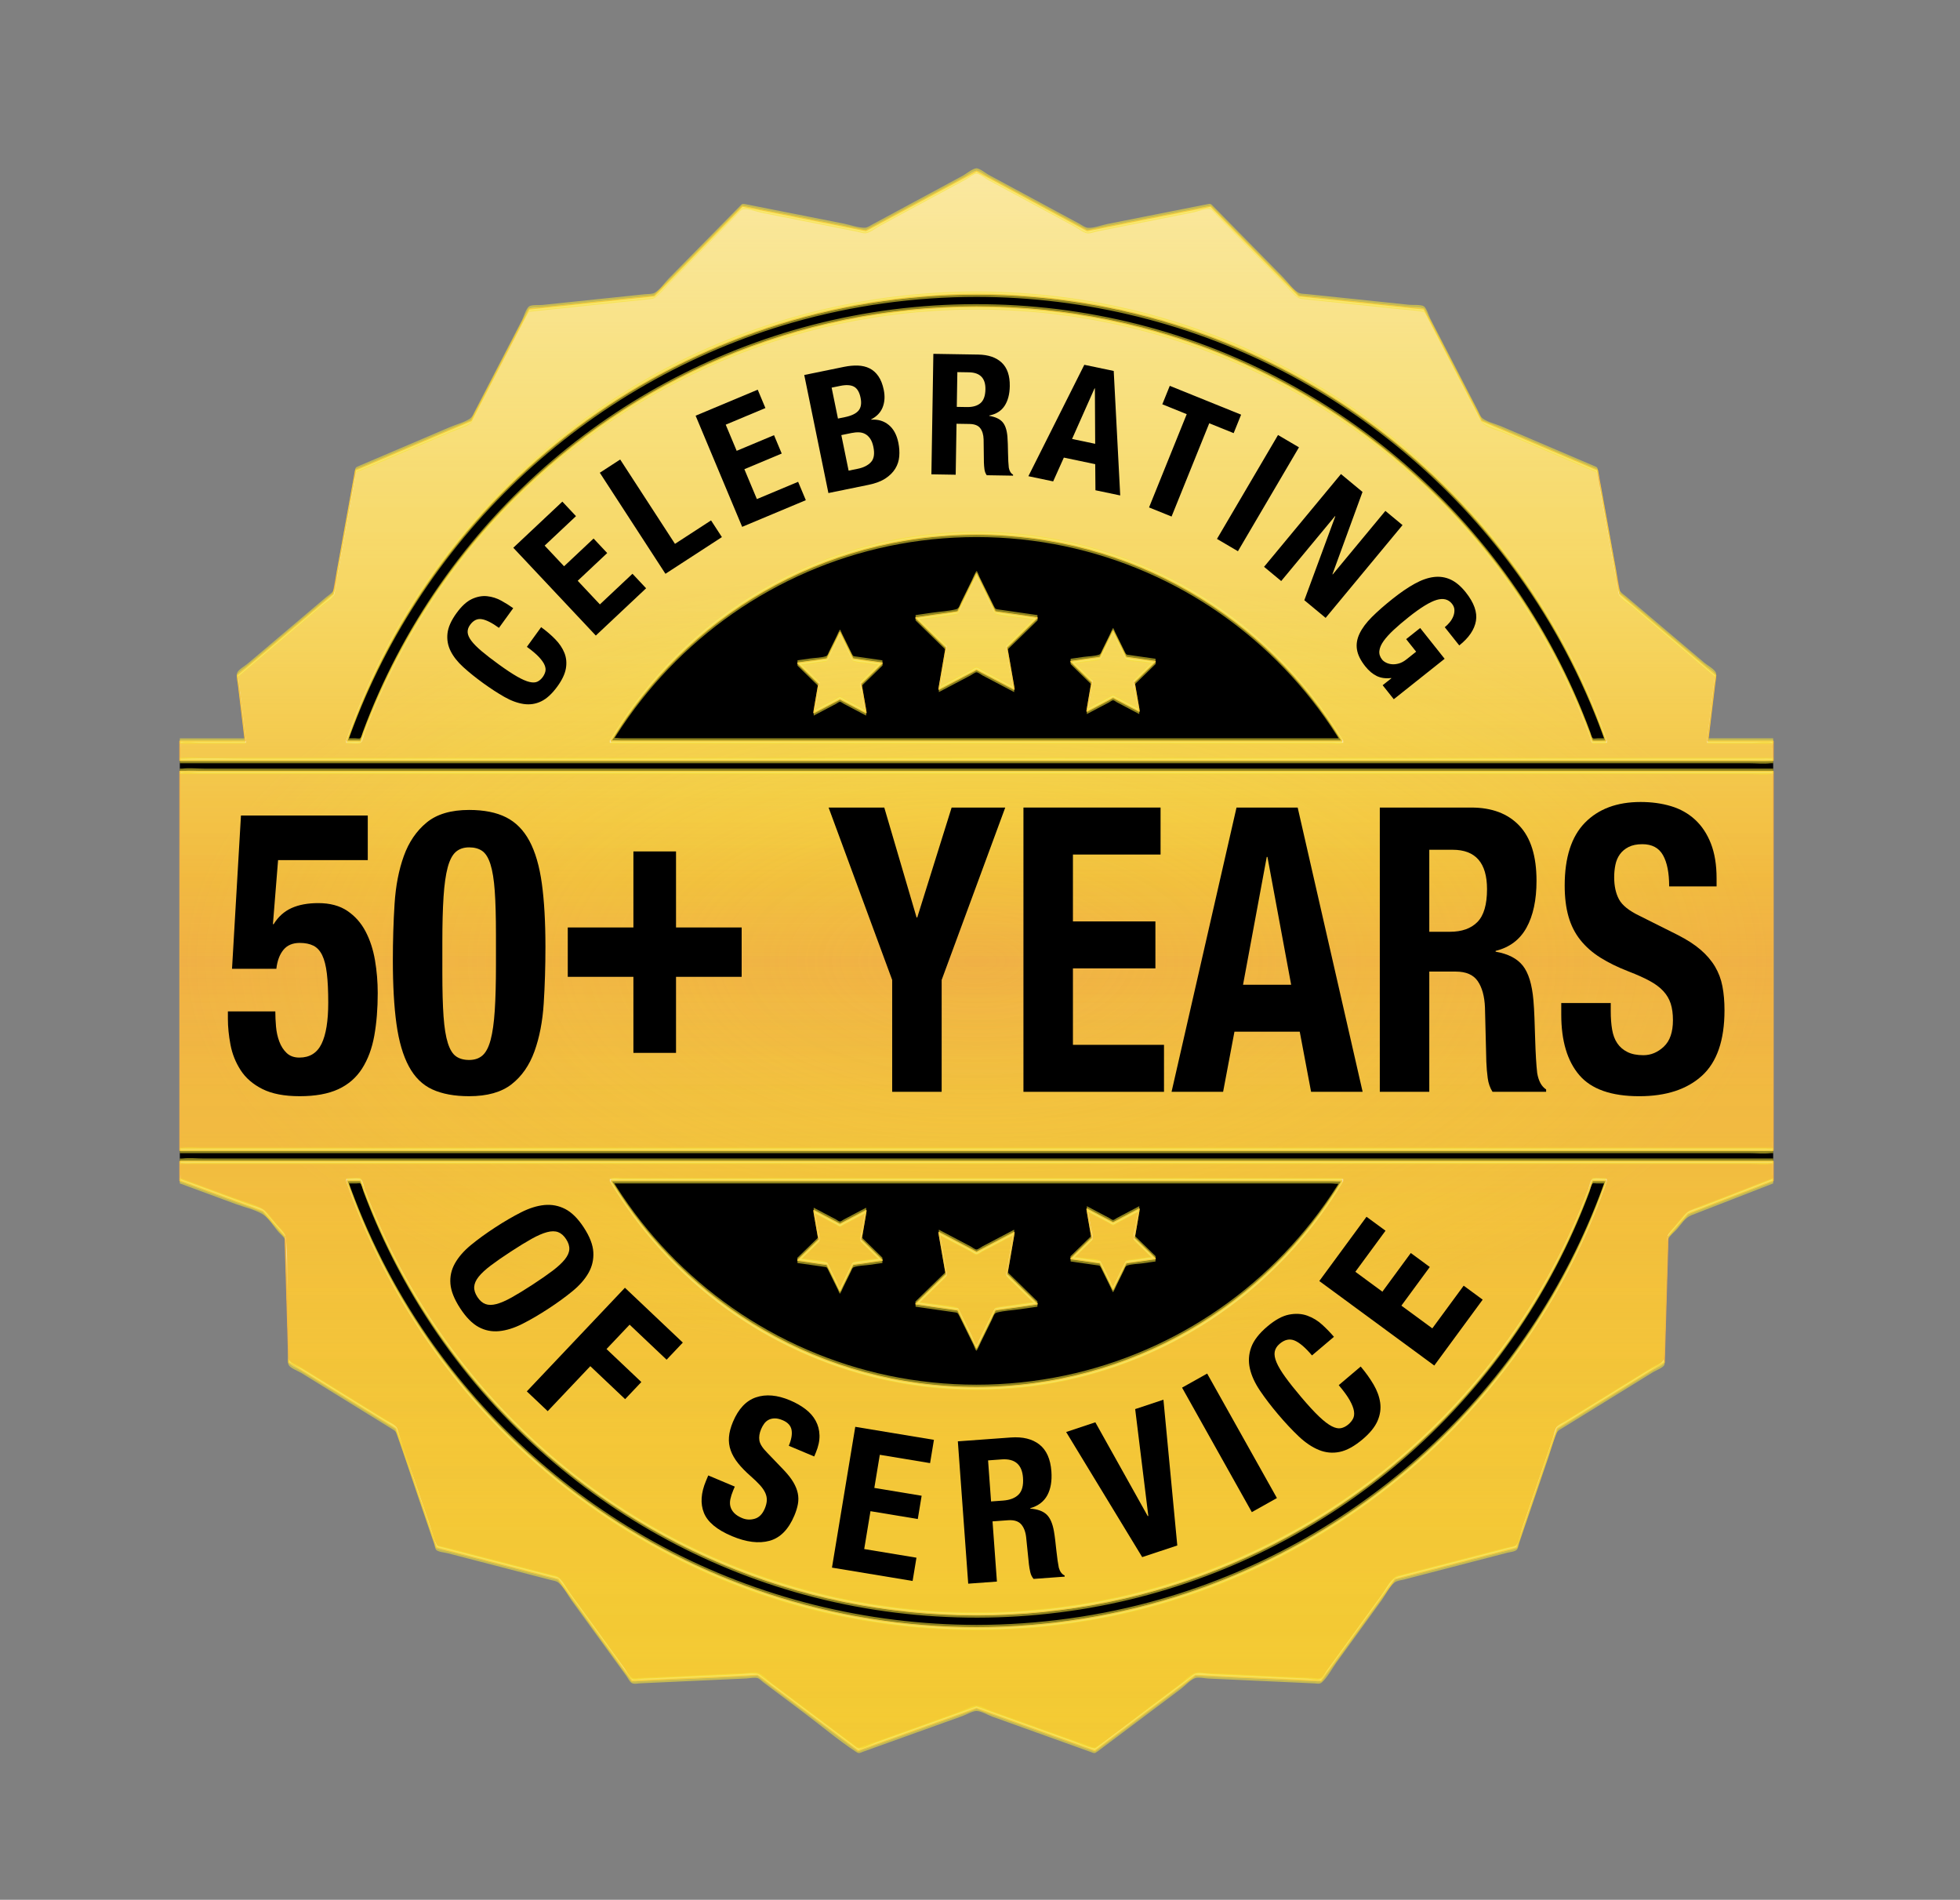
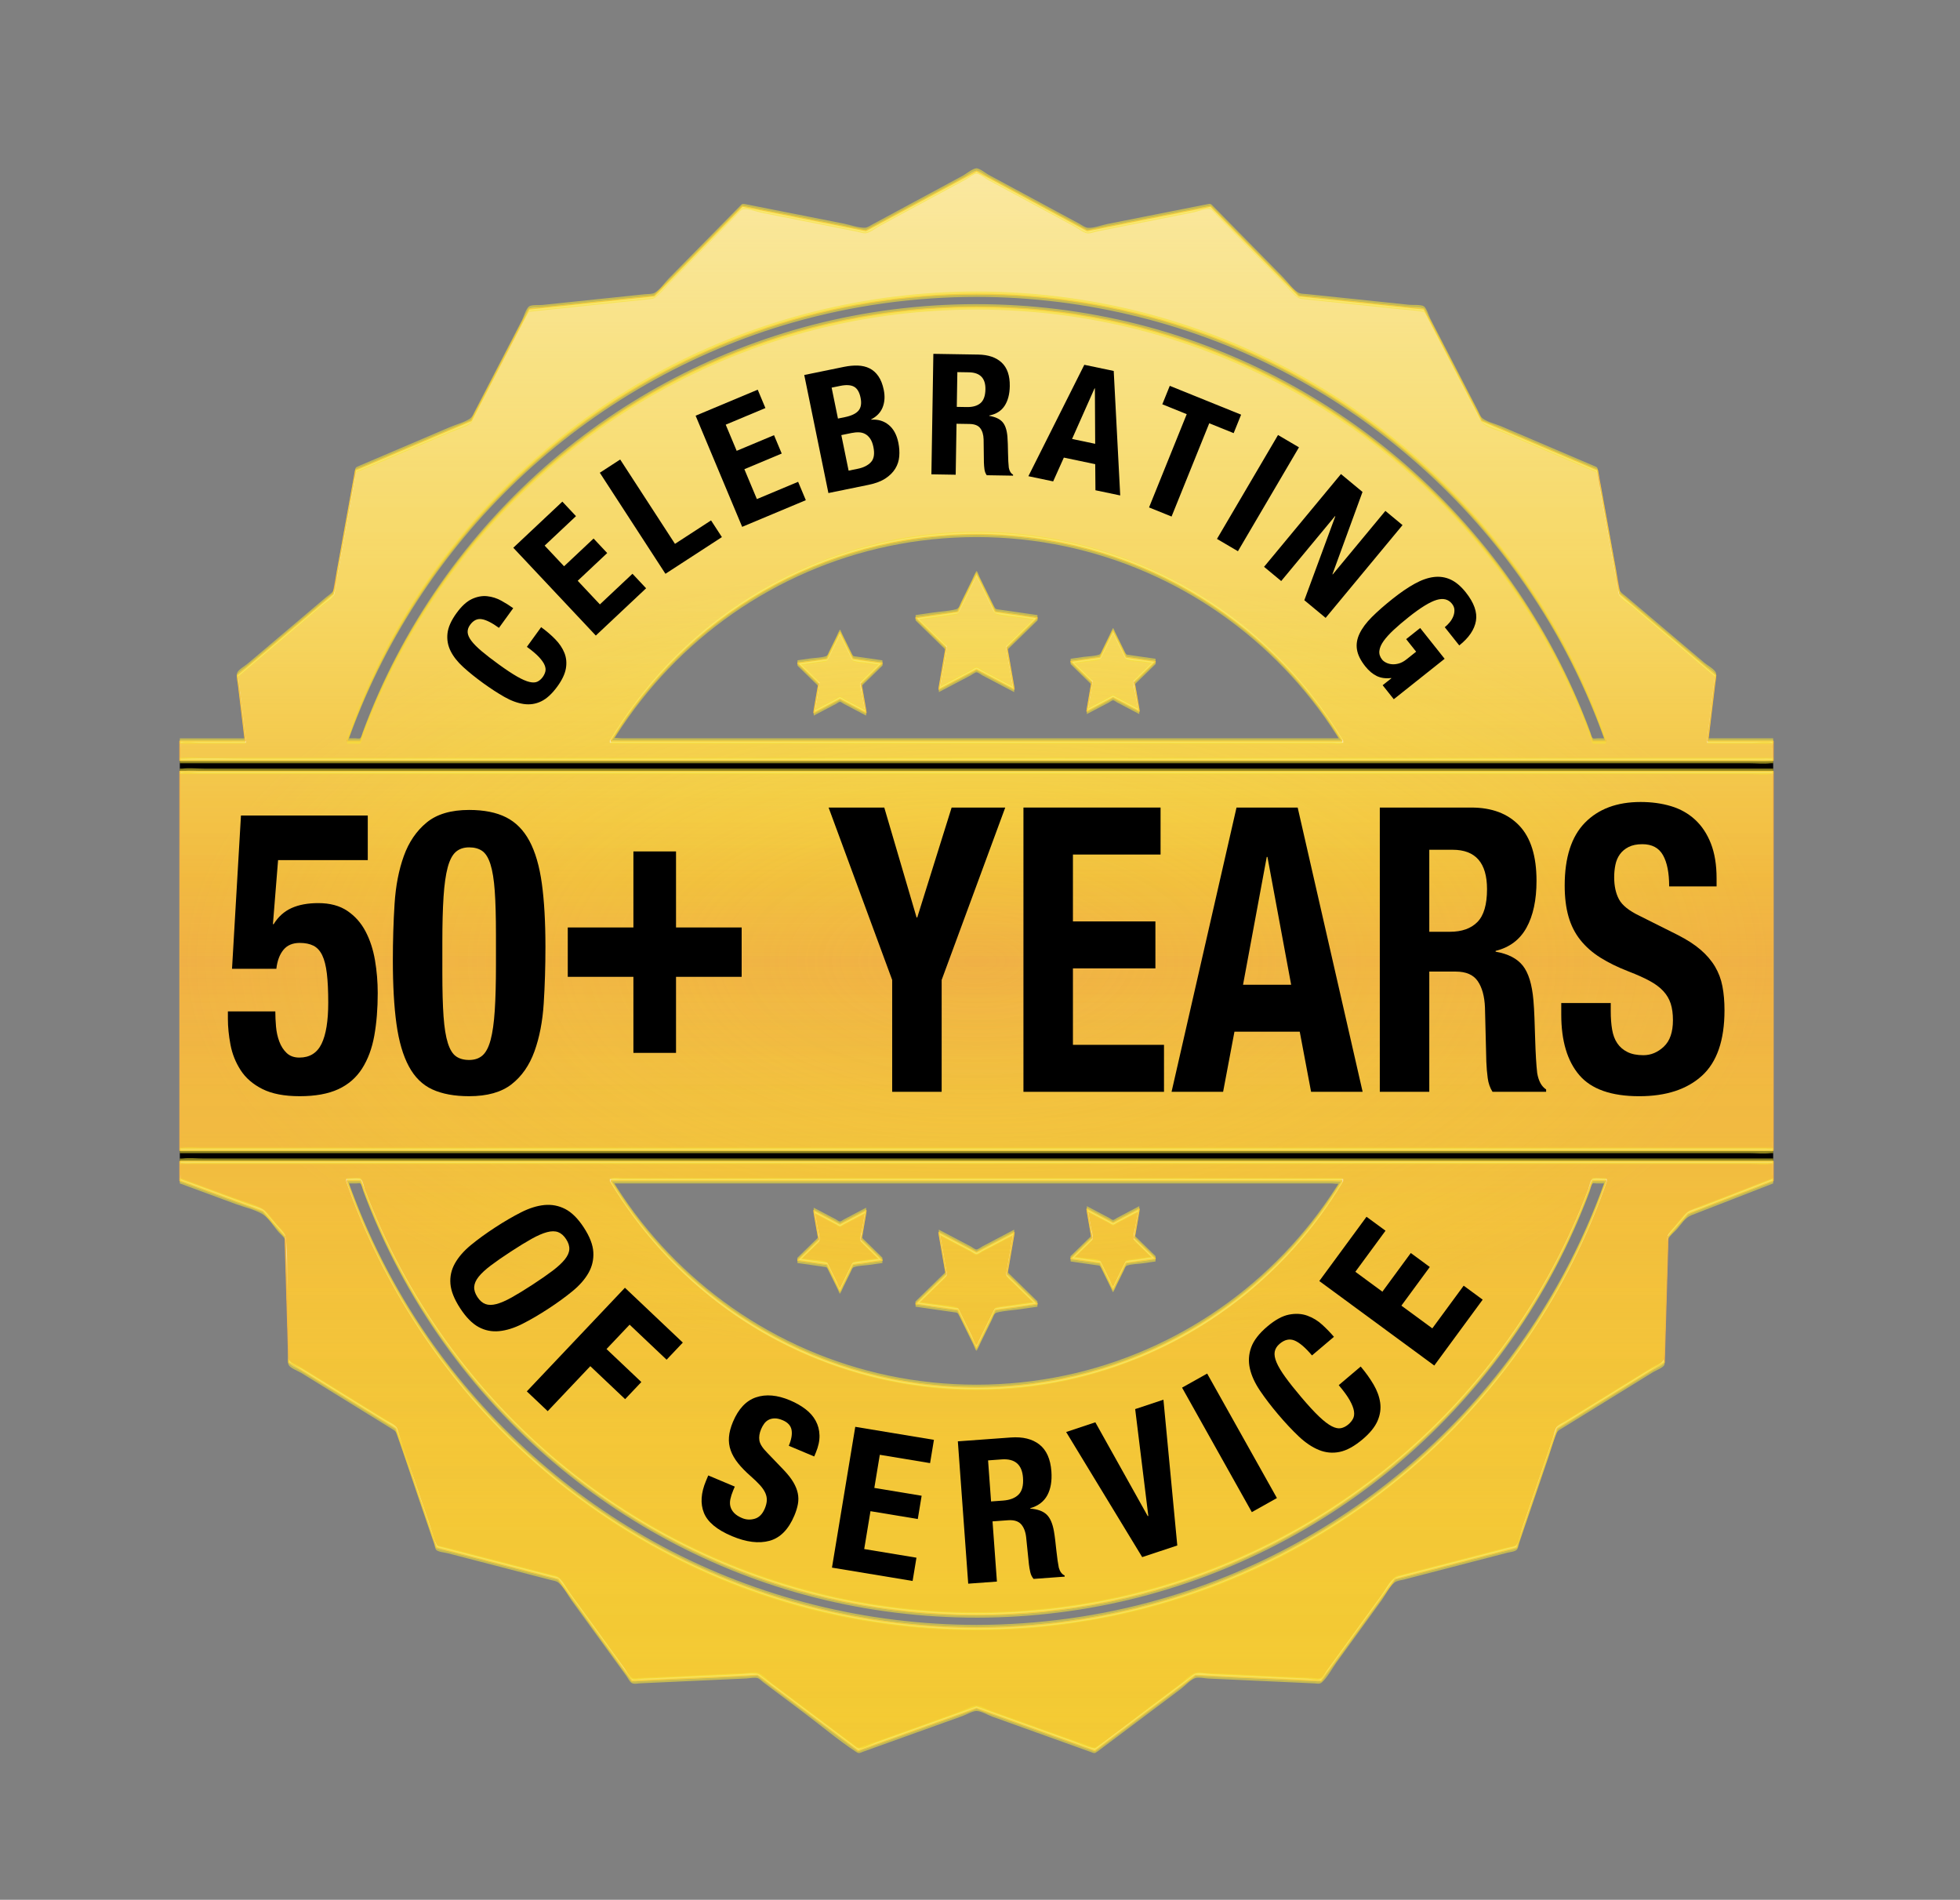
<svg xmlns="http://www.w3.org/2000/svg" version="1.1" x="0px" y="0px" width="453px" height="439px" viewBox="0 0 453 439" style="enable-background:new 0 0 453 439;" xml:space="preserve">
  <rect x="0" y="0" width="453" height="439" fill="#808080" stroke="none" />
  <g id="Layer_3">
-     <circle cx="224.913" cy="222.695" r="163.799" />
    <rect x="41.567" y="171.236" width="368.253" height="101.606" />
  </g>
  <g id="Layer_1">
    <g>
      <path style="fill:#F6DD23;" d="M41.567,268.335v4.507l19.168,7.06l5.146,5.882l0.853,29.057l24.733,15.265l9.384,27.512    l28.138,7.297l17.07,23.525l29.036-1.325l23.248,17.451l27.353-9.82l27.352,9.82l23.25-17.451l29.033,1.325l17.07-23.525    l28.138-7.297l9.381-27.512l24.739-15.265l0.852-29.057l4.626-5.288l19.685-7.653v-4.507H41.567z M310.161,272.842    c-17.249,28.614-48.622,47.753-84.468,47.753c-35.843,0-67.216-19.139-84.464-47.753H310.161z M225.697,376.103    c-67.281,0-124.485-43.139-145.482-103.261h3.104c7.602,21.299,19.837,40.395,35.507,56.067    c27.356,27.351,65.132,44.268,106.872,44.268c41.739,0,79.513-16.917,106.869-44.268c15.669-15.673,27.904-34.769,35.505-56.067    h3.103C350.179,332.964,292.981,376.103,225.697,376.103z M41.567,265.845v-87.612H409.82v87.612H41.567z M41.567,175.742H409.82    v-4.506h-15.102l1.84-15.226l-22.186-18.781l-5.17-28.606l-26.738-11.406l-13.367-25.805l-28.916-3.021L279.8,47.666    l-28.519,5.641l-25.585-13.792l-25.584,13.792l-28.518-5.641L151.208,68.39l-28.916,3.021l-13.366,25.805l-26.741,11.406    l-5.167,28.606L54.833,156.01l1.84,15.226H41.567V175.742z M141.228,171.236c17.248-28.615,48.621-47.754,84.465-47.754    c35.848,0,67.222,19.139,84.468,47.754H141.228z M225.697,67.976c67.284,0.002,124.482,43.137,145.478,103.26h-3.104    c-7.601-21.297-19.835-40.396-35.505-56.067c-27.356-27.35-65.13-44.263-106.869-44.263c-41.74,0-79.515,16.914-106.872,44.263    c-15.67,15.671-27.907,34.77-35.507,56.067h-3.104C101.211,111.113,158.414,67.977,225.697,67.976z M239.77,142.756l-7.048,6.866    l1.683,9.691l-8.714-4.583l-8.707,4.583l1.662-9.691l-7.029-6.866l9.732-1.402l4.342-8.83l4.348,8.83L239.77,142.756z     M267.06,152.848l-4.909,4.787l1.172,6.753l-6.068-3.195l-6.066,3.195l1.157-6.753l-4.894-4.787l6.777-0.972l3.025-6.15l3.03,6.15    L267.06,152.848z M203.937,153.207l-4.912,4.783l1.174,6.754l-6.065-3.196l-6.07,3.196l1.158-6.754l-4.896-4.783l6.777-0.975    l3.03-6.149l3.021,6.149L203.937,153.207z M211.62,301.326l7.046-6.872l-1.685-9.688l8.712,4.583l8.712-4.583l-1.667,9.688    l7.029,6.872l-9.73,1.399l-4.345,8.831l-4.344-8.831L211.62,301.326z M184.327,291.23l4.912-4.787l-1.174-6.751l6.067,3.193    l6.066-3.193l-1.157,6.751l4.894,4.787l-6.776,0.974l-3.026,6.15l-3.028-6.15L184.327,291.23z M247.452,290.873l4.909-4.783    l-1.171-6.755l6.064,3.199l6.066-3.199l-1.155,6.755l4.895,4.783l-6.777,0.977l-3.028,6.146l-3.026-6.146L247.452,290.873z" />
      <linearGradient id="SVGID_1_" gradientUnits="userSpaceOnUse" x1="225.694" y1="404.565" x2="225.694" y2="39.515">
        <stop offset="0" style="stop-color:#F6E134;stop-opacity:0.22" />
        <stop offset="0.5" style="stop-color:#F0B044" />
        <stop offset="0.595" style="stop-color:#F2C43D;stop-opacity:0.835" />
        <stop offset="0.706" style="stop-color:#F4D438;stop-opacity:0.641" />
        <stop offset="0.832" style="stop-color:#F6DE35;stop-opacity:0.422" />
        <stop offset="1" style="stop-color:#F6E134;stop-opacity:0.13" />
      </linearGradient>
      <path style="fill:url(#SVGID_1_);" d="M41.567,268.335v4.507l19.168,7.06l5.146,5.882l0.853,29.057l24.733,15.265l9.384,27.512    l28.138,7.297l17.07,23.525l29.036-1.325l23.248,17.451l27.353-9.82l27.352,9.82l23.25-17.451l29.033,1.325l17.07-23.525    l28.138-7.297l9.381-27.512l24.739-15.265l0.852-29.057l4.626-5.288l19.685-7.653v-4.507H41.567z M310.161,272.842    c-17.249,28.614-48.622,47.753-84.468,47.753c-35.843,0-67.216-19.139-84.464-47.753H310.161z M225.697,376.103    c-67.281,0-124.485-43.139-145.482-103.261h3.104c7.602,21.299,19.837,40.395,35.507,56.067    c27.356,27.351,65.132,44.268,106.872,44.268c41.739,0,79.513-16.917,106.869-44.268c15.669-15.673,27.904-34.769,35.505-56.067    h3.103C350.179,332.964,292.981,376.103,225.697,376.103z M41.567,265.845v-87.612H409.82v87.612H41.567z M41.567,175.742H409.82    v-4.506h-15.102l1.84-15.226l-22.186-18.781l-5.17-28.606l-26.738-11.406l-13.367-25.805l-28.916-3.021L279.8,47.666    l-28.519,5.641l-25.585-13.792l-25.584,13.792l-28.518-5.641L151.208,68.39l-28.916,3.021l-13.366,25.805l-26.741,11.406    l-5.167,28.606L54.833,156.01l1.84,15.226H41.567V175.742z M141.228,171.236c17.248-28.615,48.621-47.754,84.465-47.754    c35.848,0,67.222,19.139,84.468,47.754H141.228z M225.697,67.976c67.284,0.002,124.482,43.137,145.478,103.26h-3.104    c-7.601-21.297-19.835-40.396-35.505-56.067c-27.356-27.35-65.13-44.263-106.869-44.263c-41.74,0-79.515,16.914-106.872,44.263    c-15.67,15.671-27.907,34.77-35.507,56.067h-3.104C101.211,111.113,158.414,67.977,225.697,67.976z M239.77,142.756l-7.048,6.866    l1.683,9.691l-8.714-4.583l-8.707,4.583l1.662-9.691l-7.029-6.866l9.732-1.402l4.342-8.83l4.348,8.83L239.77,142.756z     M267.06,152.848l-4.909,4.787l1.172,6.753l-6.068-3.195l-6.066,3.195l1.157-6.753l-4.894-4.787l6.777-0.972l3.025-6.15l3.03,6.15    L267.06,152.848z M203.937,153.207l-4.912,4.783l1.174,6.754l-6.065-3.196l-6.07,3.196l1.158-6.754l-4.896-4.783l6.777-0.975    l3.03-6.149l3.021,6.149L203.937,153.207z M211.62,301.326l7.046-6.872l-1.685-9.688l8.712,4.583l8.712-4.583l-1.667,9.688    l7.029,6.872l-9.73,1.399l-4.345,8.831l-4.344-8.831L211.62,301.326z M184.327,291.23l4.912-4.787l-1.174-6.751l6.067,3.193    l6.066-3.193l-1.157,6.751l4.894,4.787l-6.776,0.974l-3.026,6.15l-3.028-6.15L184.327,291.23z M247.452,290.873l4.909-4.783    l-1.171-6.755l6.064,3.199l6.066-3.199l-1.155,6.755l4.895,4.783l-6.777,0.977l-3.028,6.146l-3.026-6.146L247.452,290.873z" />
      <g style="opacity:0.51;">
        <radialGradient id="SVGID_00000106134377519618991560000018127615389207315629_" cx="225.694" cy="222.04" r="183.328" gradientTransform="matrix(1 0 0 0.5 0 111.02)" gradientUnits="userSpaceOnUse">
          <stop offset="0" style="stop-color:#F6E134;stop-opacity:0" />
          <stop offset="0.333" style="stop-color:#F4D538;stop-opacity:0.233" />
          <stop offset="0.94" style="stop-color:#F0B443;stop-opacity:0.658" />
          <stop offset="1" style="stop-color:#F0B044;stop-opacity:0.7" />
        </radialGradient>
        <path style="fill:url(#SVGID_00000106134377519618991560000018127615389207315629_);" d="M41.567,268.335v4.507l19.168,7.06     l5.146,5.882l0.853,29.057l24.733,15.265l9.384,27.512l28.138,7.297l17.07,23.525l29.036-1.325l23.248,17.451l27.353-9.82     l27.352,9.82l23.25-17.451l29.033,1.325l17.07-23.525l28.138-7.297l9.381-27.512l24.739-15.265l0.852-29.057l4.626-5.288     l19.685-7.653v-4.507H41.567z M310.161,272.842c-17.249,28.614-48.622,47.753-84.468,47.753     c-35.843,0-67.216-19.139-84.464-47.753H310.161z M225.697,376.103c-67.281,0-124.485-43.139-145.482-103.261h3.104     c7.602,21.299,19.837,40.395,35.507,56.067c27.356,27.351,65.132,44.268,106.872,44.268c41.739,0,79.513-16.917,106.869-44.268     c15.669-15.673,27.904-34.769,35.505-56.067h3.103C350.179,332.964,292.981,376.103,225.697,376.103z M41.567,265.845v-87.612     H409.82v87.612H41.567z M41.567,175.742H409.82v-4.506h-15.102l1.84-15.226l-22.186-18.781l-5.17-28.606l-26.738-11.406     l-13.367-25.805l-28.916-3.021L279.8,47.666l-28.519,5.641l-25.585-13.792l-25.584,13.792l-28.518-5.641L151.208,68.39     l-28.916,3.021l-13.366,25.805l-26.741,11.406l-5.167,28.606L54.833,156.01l1.84,15.226H41.567V175.742z M141.228,171.236     c17.248-28.615,48.621-47.754,84.465-47.754c35.848,0,67.222,19.139,84.468,47.754H141.228z M225.697,67.976     c67.284,0.002,124.482,43.137,145.478,103.26h-3.104c-7.601-21.297-19.835-40.396-35.505-56.067     c-27.356-27.35-65.13-44.263-106.869-44.263c-41.74,0-79.515,16.914-106.872,44.263c-15.67,15.671-27.907,34.77-35.507,56.067     h-3.104C101.211,111.113,158.414,67.977,225.697,67.976z M239.77,142.756l-7.048,6.866l1.683,9.691l-8.714-4.583l-8.707,4.583     l1.662-9.691l-7.029-6.866l9.732-1.402l4.342-8.83l4.348,8.83L239.77,142.756z M267.06,152.848l-4.909,4.787l1.172,6.753     l-6.068-3.195l-6.066,3.195l1.157-6.753l-4.894-4.787l6.777-0.972l3.025-6.15l3.03,6.15L267.06,152.848z M203.937,153.207     l-4.912,4.783l1.174,6.754l-6.065-3.196l-6.07,3.196l1.158-6.754l-4.896-4.783l6.777-0.975l3.03-6.149l3.021,6.149     L203.937,153.207z M211.62,301.326l7.046-6.872l-1.685-9.688l8.712,4.583l8.712-4.583l-1.667,9.688l7.029,6.872l-9.73,1.399     l-4.345,8.831l-4.344-8.831L211.62,301.326z M184.327,291.23l4.912-4.787l-1.174-6.751l6.067,3.193l6.066-3.193l-1.157,6.751     l4.894,4.787l-6.776,0.974l-3.026,6.15l-3.028-6.15L184.327,291.23z M247.452,290.873l4.909-4.783l-1.171-6.755l6.064,3.199     l6.066-3.199l-1.155,6.755l4.895,4.783l-6.777,0.977l-3.028,6.146l-3.026-6.146L247.452,290.873z" />
      </g>
      <g style="opacity:0.7;">
        <linearGradient id="SVGID_00000104665252454754575420000015566954097877211806_" gradientUnits="userSpaceOnUse" x1="225.694" y1="39.515" x2="225.694" y2="404.565">
          <stop offset="0" style="stop-color:#FFFFFF;stop-opacity:0.77" />
          <stop offset="0.45" style="stop-color:#FFFFFF;stop-opacity:0" />
          <stop offset="0.47" style="stop-color:#FCF2DF;stop-opacity:0.006" />
          <stop offset="0.498" style="stop-color:#FAE2BB;stop-opacity:0.014" />
          <stop offset="0.529" style="stop-color:#F7D59B;stop-opacity:0.023" />
          <stop offset="0.563" style="stop-color:#F5C97F;stop-opacity:0.033" />
          <stop offset="0.602" style="stop-color:#F3C069;stop-opacity:0.044" />
          <stop offset="0.647" style="stop-color:#F2B958;stop-opacity:0.057" />
          <stop offset="0.703" style="stop-color:#F1B44D;stop-opacity:0.074" />
          <stop offset="0.782" style="stop-color:#F0B146;stop-opacity:0.097" />
          <stop offset="1" style="stop-color:#F0B044;stop-opacity:0.16" />
        </linearGradient>
        <path style="fill:url(#SVGID_00000104665252454754575420000015566954097877211806_);" d="M41.567,268.335v4.507l19.168,7.06     l5.146,5.882l0.853,29.057l24.733,15.265l9.384,27.512l28.138,7.297l17.07,23.525l29.036-1.325l23.248,17.451l27.353-9.82     l27.352,9.82l23.25-17.451l29.033,1.325l17.07-23.525l28.138-7.297l9.381-27.512l24.739-15.265l0.852-29.057l4.626-5.288     l19.685-7.653v-4.507H41.567z M310.161,272.842c-17.249,28.614-48.622,47.753-84.468,47.753     c-35.843,0-67.216-19.139-84.464-47.753H310.161z M225.697,376.103c-67.281,0-124.485-43.139-145.482-103.261h3.104     c7.602,21.299,19.837,40.395,35.507,56.067c27.356,27.351,65.132,44.268,106.872,44.268c41.739,0,79.513-16.917,106.869-44.268     c15.669-15.673,27.904-34.769,35.505-56.067h3.103C350.179,332.964,292.981,376.103,225.697,376.103z M41.567,265.845v-87.612     H409.82v87.612H41.567z M41.567,175.742H409.82v-4.506h-15.102l1.84-15.226l-22.186-18.781l-5.17-28.606l-26.738-11.406     l-13.367-25.805l-28.916-3.021L279.8,47.666l-28.519,5.641l-25.585-13.792l-25.584,13.792l-28.518-5.641L151.208,68.39     l-28.916,3.021l-13.366,25.805l-26.741,11.406l-5.167,28.606L54.833,156.01l1.84,15.226H41.567V175.742z M141.228,171.236     c17.248-28.615,48.621-47.754,84.465-47.754c35.848,0,67.222,19.139,84.468,47.754H141.228z M225.697,67.976     c67.284,0.002,124.482,43.137,145.478,103.26h-3.104c-7.601-21.297-19.835-40.396-35.505-56.067     c-27.356-27.35-65.13-44.263-106.869-44.263c-41.74,0-79.515,16.914-106.872,44.263c-15.67,15.671-27.907,34.77-35.507,56.067     h-3.104C101.211,111.113,158.414,67.977,225.697,67.976z M239.77,142.756l-7.048,6.866l1.683,9.691l-8.714-4.583l-8.707,4.583     l1.662-9.691l-7.029-6.866l9.732-1.402l4.342-8.83l4.348,8.83L239.77,142.756z M267.06,152.848l-4.909,4.787l1.172,6.753     l-6.068-3.195l-6.066,3.195l1.157-6.753l-4.894-4.787l6.777-0.972l3.025-6.15l3.03,6.15L267.06,152.848z M203.937,153.207     l-4.912,4.783l1.174,6.754l-6.065-3.196l-6.07,3.196l1.158-6.754l-4.896-4.783l6.777-0.975l3.03-6.149l3.021,6.149     L203.937,153.207z M211.62,301.326l7.046-6.872l-1.685-9.688l8.712,4.583l8.712-4.583l-1.667,9.688l7.029,6.872l-9.73,1.399     l-4.345,8.831l-4.344-8.831L211.62,301.326z M184.327,291.23l4.912-4.787l-1.174-6.751l6.067,3.193l6.066-3.193l-1.157,6.751     l4.894,4.787l-6.776,0.974l-3.026,6.15l-3.028-6.15L184.327,291.23z M247.452,290.873l4.909-4.783l-1.171-6.755l6.064,3.199     l6.066-3.199l-1.155,6.755l4.895,4.783l-6.777,0.977l-3.028,6.146l-3.026-6.146L247.452,290.873z" />
      </g>
      <g style="opacity:0.49;">
        <path style="fill:#FFFFFF;" d="M225.695,394.324c-7.749,2.782-15.498,5.564-23.248,8.347c-1.086,0.39-2.644,1.325-3.805,1.366     c-0.584,0.021-0.886-0.363-1.419-0.763c-3.586-2.692-7.172-5.384-10.758-8.076c-3.477-2.61-6.954-5.22-10.431-7.83     c-0.587-0.44-0.707-0.59-1.361-0.646c-1.425-0.122-2.98,0.136-4.407,0.201c-5.167,0.236-10.335,0.471-15.502,0.707     c-2.078,0.095-4.156,0.19-6.234,0.284c-0.521,0.024-1.931,0.344-2.405,0.089c-0.663-0.355-1.354-1.866-1.787-2.463     c-1.291-1.779-2.582-3.559-3.873-5.338c-2.997-4.13-5.994-8.26-8.991-12.391c-0.676-0.932-1.38-2.416-2.281-3.144     c-0.431-0.348-1.109-0.407-1.664-0.551c-4.461-1.157-8.922-2.314-13.383-3.471c-4.101-1.064-8.202-2.127-12.303-3.191     c-0.82-0.213-0.726-0.108-1.054-0.774c-0.657-1.334-1.002-2.939-1.482-4.344c-1.676-4.912-3.351-9.824-5.027-14.737     c-0.658-1.929-1.316-3.857-1.974-5.786c-0.199-0.584-0.351-1.617-0.752-2.097c-0.592-0.709-1.99-1.228-2.767-1.708     c-2.001-1.235-4.003-2.47-6.004-3.705c-4.218-2.603-8.435-5.206-12.653-7.809c-0.748-0.461-2.67-1.188-3.157-1.948     c-0.286-0.447-0.123-1.47-0.139-2.025c-0.139-4.725-0.277-9.449-0.416-14.174c-0.119-4.044,0.105-8.269-0.361-12.29     c-0.111-0.96-0.689-1.357-1.362-2.126c-0.832-0.951-1.664-1.902-2.496-2.853c-0.401-0.458-0.843-1.201-1.348-1.538     c-0.95-0.634-2.448-0.904-3.513-1.298c-2.357-0.871-4.714-1.741-7.07-2.612c-2.241-0.828-4.483-1.656-6.724-2.483     c-0.51-0.188-1.042-0.349-1.539-0.568c-0.062-0.027-0.503-0.232-0.276,0.109c-0.154-0.232,0-1.141,0-1.386     c0-0.571,0-1.143,0-1.714c0-0.205-0.068-0.588,0-0.784c0.17-0.493-0.116-0.011-0.002-0.064c0.019-0.009,0.05,0.006,0.07,0     c0.125-0.04,0.395-0.018,0.521,0c0.777,0.11,1.653,0,2.436,0c3.31,0,6.621,0,9.931,0c12.421,0,24.842,0,37.263,0     c18.038,0,36.076,0,54.113,0c21.215,0,42.429,0,63.644,0c21.826,0,43.652,0,65.478,0c19.865,0,39.729,0,59.594,0     c15.463,0,30.927,0,46.39,0c8.561,0,17.122,0,25.683,0c0.764,0,1.552,0.056,2.314,0c0.113-0.008,0.337-0.039,0.446,0     c0.177,0.063-0.137-0.321,0.046-0.105c0.382,0.452,0,2.693,0,3.293c0,0.88,0.188,0.445-0.366,0.692     c-0.675,0.301-1.388,0.54-2.077,0.808c-2.221,0.864-4.442,1.727-6.663,2.591c-2.428,0.944-4.857,1.888-7.285,2.832     c-0.951,0.37-2.344,0.643-3.189,1.24c-0.546,0.386-1.005,1.142-1.44,1.638c-0.819,0.931-1.638,1.863-2.457,2.794     c-0.795,0.904-0.829,0.928-0.862,2.063c-0.127,4.346-0.255,8.692-0.382,13.038c-0.131,4.482-0.263,8.965-0.394,13.447     c-0.023,0.777,0.096,1.136-0.361,1.622c-0.864,0.918-2.532,1.562-3.6,2.221c-4.386,2.706-8.771,5.412-13.157,8.118     c-1.805,1.114-3.611,2.228-5.416,3.342c-0.599,0.369-1.779,0.814-2.224,1.377c-0.493,0.624-0.659,1.933-0.913,2.677     c-0.697,2.045-1.395,4.09-2.092,6.135c-1.656,4.855-3.311,9.71-4.967,14.565c-0.365,1.069-0.624,2.998-1.329,3.899     c-0.313,0.4-0.917,0.423-1.457,0.562c-4.399,1.141-8.799,2.282-13.198,3.423c-4.173,1.082-8.346,2.164-12.519,3.247     c-1.891,0.49-2.763,2.684-3.873,4.214c-3.038,4.187-6.076,8.373-9.114,12.56c-1.242,1.712-2.484,3.424-3.726,5.135     c-0.296,0.408-0.89,1.637-1.369,1.852c-0.673,0.302-2.327-0.106-3.039-0.139c-2.312-0.105-4.624-0.211-6.936-0.316     c-4.981-0.227-9.962-0.454-14.943-0.682c-1.133-0.052-2.793-0.44-3.912-0.178c-0.521,0.122-0.996,0.628-1.436,0.959     c-3.686,2.767-7.372,5.533-11.059,8.3c-3.407,2.557-6.814,5.114-10.221,7.672c-0.632,0.475-0.517,0.462-1.207,0.3     c-1.501-0.352-3.006-1.079-4.455-1.6C240.577,399.667,233.136,396.996,225.695,394.324c0.05,0.018-0.056,0.48,0,0.5     c8.735,3.136,17.47,6.272,26.205,9.409c0.921,0.331,0.975,0.51,1.729-0.056c1.619-1.215,3.238-2.43,4.857-3.645     c4.729-3.549,9.457-7.098,14.186-10.647c0.993-0.745,2.326-2.22,3.515-2.638c0.74-0.26,1.997,0.043,2.78,0.079     c5.774,0.263,11.547,0.527,17.321,0.79c2.391,0.109,4.782,0.218,7.173,0.327c0.816,0.037,1.442,0.252,2.011-0.223     c0.469-0.391,0.829-1.142,1.185-1.633c0.658-0.907,1.317-1.815,1.975-2.722c1.751-2.413,3.502-4.827,5.253-7.24     c1.737-2.394,3.475-4.789,5.212-7.183c0.936-1.29,1.85-3.108,3.037-4.185c0.537-0.487,1.365-0.544,2.091-0.733     c2.366-0.614,4.732-1.227,7.098-1.841c5.556-1.441,11.112-2.882,16.669-4.323c0.662-0.172,2.006-0.263,2.462-0.744     c0.277-0.293,0.381-1.118,0.509-1.493c0.328-0.961,0.655-1.922,0.983-2.882c1.912-5.607,3.824-11.214,5.736-16.821     c0.629-1.845,1.169-3.758,1.898-5.566c0.319-0.791,0.65-0.879,1.427-1.358c4.589-2.831,9.178-5.663,13.767-8.494     c2.304-1.422,4.609-2.844,6.913-4.266c0.643-0.396,2.431-1.068,2.815-1.745c0.112-0.197,0.022-0.742,0.028-0.964     c0.025-0.863,0.051-1.725,0.076-2.588c0.08-2.744,0.161-5.489,0.241-8.233c0.156-5.326,0.312-10.651,0.468-15.977     c0.047-1.611,0.689-2,1.815-3.281c1.042-1.185,2.041-2.892,3.486-3.561c4.803-2.226,9.966-3.875,14.9-5.793     c1.382-0.537,2.763-1.074,4.145-1.611c0.015-0.006,0.003-0.243,0.003-0.25c0-1.412,0-2.825,0-4.237c0-0.014,0-0.25-0.003-0.25     c-3.303,0-6.606,0-9.908,0c-8.908,0-17.815,0-26.723,0c-13.206,0-26.413,0-39.619,0c-16.112,0-32.225,0-48.337,0     c-17.586,0-35.172,0-52.758,0c-17.872,0-35.745,0-53.617,0c-16.551,0-33.101,0-49.652,0c-14.036,0-28.073,0-42.109,0     c-10.092,0-20.183,0-30.275,0c-3.13,0-6.26,0-9.389,0c-1.615,0-3.311-0.149-4.921,0c-0.205,0.019-0.419,0-0.626,0     c-0.003,0-0.002,0.248-0.002,0.25c0,1.412,0,2.824,0,4.235c0,0.019-0.013,0.244,0.002,0.25c4.305,1.59,8.611,3.18,12.916,4.771     c1.895,0.7,4.222,1.195,5.976,2.207c1.442,0.833,2.656,2.853,3.752,4.105c1.05,1.2,1.658,1.574,1.703,3.087     c0.065,2.203,0.129,4.406,0.194,6.61c0.172,5.85,0.343,11.701,0.515,17.551c0.027,0.905,0.053,1.81,0.08,2.715     c0.006,0.218-0.083,0.766,0.028,0.964c0.373,0.659,2.196,1.364,2.814,1.745c4.945,3.052,9.889,6.103,14.834,9.155     c1.947,1.202,3.894,2.403,5.841,3.605c0.749,0.463,1.086,0.557,1.407,1.302c1.965,4.554,3.253,9.538,4.854,14.231     c0.934,2.737,1.867,5.475,2.801,8.212c0.328,0.961,0.655,1.922,0.983,2.882c0.128,0.375,0.232,1.2,0.509,1.493     c0.454,0.48,1.801,0.573,2.462,0.744c2.536,0.658,5.073,1.316,7.609,1.973c5.386,1.397,10.772,2.794,16.158,4.19     c0.732,0.19,1.545,0.252,2.091,0.733c1.193,1.052,2.108,2.906,3.037,4.185c3.489,4.808,6.977,9.615,10.466,14.423     c0.679,0.935,1.358,1.871,2.036,2.806c0.337,0.465,0.699,1.223,1.149,1.583c0.56,0.449,1.299,0.219,2.082,0.183     c5.531-0.252,11.062-0.505,16.593-0.757c2.603-0.119,5.205-0.237,7.808-0.356c0.785-0.036,2.054-0.331,2.797-0.066     c1.22,0.434,2.584,1.94,3.607,2.708c2.302,1.728,4.603,3.455,6.905,5.183c4.021,3.019,7.982,6.148,12.077,9.066     c0.749,0.533,0.836,0.32,1.752-0.009c2.153-0.773,4.306-1.546,6.459-2.319c5.482-1.968,10.964-3.936,16.446-5.904     c1.076-0.386,2.152-0.772,3.227-1.159C225.752,394.804,225.646,394.342,225.695,394.324z" />
        <path style="fill:#FFFFFF;" d="M80.064,273.145c8.289,23.63,22.287,45.071,40.648,62.108     c17.974,16.677,39.892,28.967,63.505,35.575c24.35,6.814,50.313,7.502,74.992,2.001c23.97-5.343,46.54-16.485,65.389-32.223     c19.122-15.965,34.25-36.542,43.731-59.581c1.098-2.669,2.12-5.368,3.07-8.093c0.016-0.045-0.005-0.5,0-0.5     c-0.857,0-2.857-0.355-3.479,0.106c-0.387,0.287-0.655,1.801-0.848,2.314c-0.289,0.77-0.585,1.537-0.887,2.301     c-0.605,1.53-1.235,3.051-1.89,4.561c-2.627,6.052-5.654,11.931-9.048,17.589c-6.779,11.304-15.02,21.729-24.483,30.905     c-17.793,17.254-39.73,30.04-63.582,36.816c-23.981,6.813-49.651,7.571-74.003,2.251c-24.164-5.278-46.815-16.62-65.588-32.715     c-9.887-8.477-18.669-18.214-26.077-28.926c-3.757-5.433-7.163-11.11-10.186-16.984c-1.508-2.931-2.921-5.912-4.233-8.936     c-0.655-1.51-1.286-3.03-1.89-4.561c-0.302-0.765-0.598-1.532-0.887-2.301c-0.199-0.53-0.419-1.994-0.848-2.315     c-0.619-0.463-2.625-0.106-3.48-0.106c0.004,0-0.014,0.458,0,0.5C80.014,273.003,80.039,273.074,80.064,273.145     c-0.051-0.147,0.052-0.35,0-0.5c-0.025-0.071-0.049-0.142-0.074-0.213c0,0.167,0,0.333,0,0.5c0.857,0,2.857-0.355,3.48,0.106     c0.387,0.286,0.655,1.801,0.848,2.315c0.289,0.77,0.585,1.537,0.887,2.301c0.605,1.531,1.235,3.051,1.89,4.561     c2.627,6.053,5.655,11.931,9.048,17.589c6.779,11.304,15.021,21.728,24.484,30.904c17.793,17.254,39.73,30.04,63.583,36.816     c23.981,6.813,49.651,7.571,74.003,2.251c24.164-5.278,46.814-16.62,65.586-32.715c9.887-8.478,18.669-18.214,26.077-28.927     c3.757-5.433,7.163-11.11,10.185-16.984c1.508-2.931,2.921-5.912,4.233-8.935c0.655-1.51,1.286-3.03,1.89-4.561     c0.302-0.765,0.598-1.532,0.887-2.301c0.199-0.53,0.419-1.994,0.848-2.314c0.618-0.462,2.624-0.106,3.479-0.106     c0-0.167,0-0.333,0-0.5c-8.177,23.456-22.004,44.774-40.127,61.768c-17.883,16.769-39.733,29.172-63.307,35.905     c-24.312,6.944-50.269,7.769-74.976,2.401c-24.003-5.215-46.637-16.241-65.573-31.882     c-19.198-15.858-34.431-36.345-44.035-59.323c-1.192-2.852-2.294-5.739-3.317-8.655     C80.116,272.792,80.012,272.995,80.064,273.145z" />
        <path style="fill:#FFFFFF;" d="M141.092,273.175c6.914,11.422,16.016,21.459,26.844,29.289     c10.642,7.695,22.826,13.184,35.633,16.084c13.128,2.972,26.869,3.252,40.11,0.844c12.94-2.353,25.37-7.316,36.349-14.561     c11.092-7.32,20.617-16.913,27.952-27.989c0.851-1.285,1.669-2.59,2.465-3.91c0.025-0.041-0.012-0.5,0-0.5     c-5.643,0-11.286,0-16.93,0c-13.464,0-26.928,0-40.392,0c-16.362,0-32.725,0-49.087,0c-14.072,0-28.144,0-42.216,0     c-4.643,0-9.286,0-13.93,0c-1.461,0-2.922,0-4.383,0c-0.652,0-1.653-0.193-2.283,0c-0.077,0.024-0.196,0-0.279,0     c0.01,0-0.023,0.462,0,0.5C140.995,273.013,141.043,273.094,141.092,273.175c-0.073-0.121,0.075-0.376,0-0.5     c-0.049-0.081-0.098-0.162-0.146-0.243c0,0.167,0,0.333,0,0.5c5.643,0,11.286,0,16.93,0c13.464,0,26.928,0,40.392,0     c16.362,0,32.725,0,49.087,0c14.072,0,28.144,0,42.216,0c4.643,0,9.287,0,13.93,0c1.461,0,2.922,0,4.383,0     c0.655,0,1.65,0.191,2.283,0c0.078-0.023,0.195,0,0.279,0c0-0.167,0-0.333,0-0.5c-6.815,11.313-15.752,21.28-26.406,29.105     c-10.582,7.772-22.723,13.352-35.506,16.346c-13.104,3.069-26.841,3.447-40.099,1.138c-12.961-2.257-25.432-7.128-36.467-14.294     c-11.138-7.232-20.728-16.746-28.139-27.76c-0.947-1.408-1.856-2.84-2.735-4.292     C141.165,272.795,141.017,273.051,141.092,273.175z" />
        <path style="fill:#FFFFFF;" d="M221.456,302.329c-3.164-0.455-6.328-0.91-9.492-1.365c0,0.167,0,0.333,0,0.5     c1.323-1.29,2.646-2.58,3.969-3.87c0.788-0.768,1.575-1.536,2.363-2.305c0.31-0.303,0.484-0.393,0.545-0.779     c0.05-0.316-0.08-0.694-0.132-0.996c-0.188-1.083-0.377-2.166-0.565-3.249c-0.316-1.819-0.633-3.637-0.949-5.456     c0,0.167,0,0.333,0,0.5c1.416,0.745,2.833,1.49,4.249,2.235c1.001,0.527,2.002,1.053,3.003,1.58     c0.293,0.154,0.905,0.656,1.246,0.656c0.344,0,0.941-0.495,1.247-0.656c1.001-0.527,2.002-1.053,3.003-1.58     c1.417-0.745,2.833-1.49,4.25-2.235c0-0.167,0-0.333,0-0.5c-0.313,1.819-0.626,3.637-0.939,5.456     c-0.186,1.083-0.373,2.166-0.559,3.249c-0.052,0.302-0.181,0.68-0.131,0.996c0.061,0.386,0.234,0.476,0.544,0.779     c0.786,0.768,1.572,1.536,2.357,2.305c1.32,1.29,2.639,2.58,3.959,3.87c0-0.167,0-0.333,0-0.5     c-1.987,0.286-3.974,0.572-5.961,0.857c-1.027,0.148-2.144,0.192-3.149,0.453c-0.513,0.133-0.454,0.203-0.716,0.735     c-1.094,2.224-2.188,4.448-3.282,6.672c-0.095,0.193-0.52,1.237-0.645,1.215c-0.27-0.047-0.969-1.971-1.091-2.219     C223.537,306.561,222.497,304.445,221.456,302.329c0.065,0.133-0.067,0.364,0,0.5c0.887,1.804,1.774,3.607,2.661,5.411     c0.456,0.927,0.837,1.996,1.406,2.858c0.324,0.49,0.241,0.203,0.505-0.334c1.094-2.224,2.188-4.448,3.282-6.672     c0.163-0.331,0.371-1.071,0.675-1.271c0.512-0.337,1.85-0.266,2.445-0.352c2.331-0.335,4.663-0.671,6.994-1.006     c-0.003,0,0.026-0.475,0-0.5c-2.286-2.235-4.572-4.469-6.857-6.704c0,0.167,0,0.333,0,0.5c0.542-3.15,1.084-6.3,1.626-9.45     c0.011-0.066-0.04-0.479,0-0.5c-1.417,0.745-2.833,1.49-4.25,2.235c-1.001,0.527-2.002,1.053-3.003,1.58     c-0.293,0.154-0.906,0.656-1.247,0.656c-0.344,0-0.941-0.495-1.246-0.656c-1.001-0.527-2.002-1.053-3.003-1.58     c-1.416-0.745-2.833-1.49-4.249-2.235c0.039,0.021-0.011,0.437,0,0.5c0.548,3.15,1.096,6.3,1.644,9.45c0-0.167,0-0.333,0-0.5     c-2.292,2.235-4.583,4.469-6.875,6.704c-0.029,0.028,0.005,0.501,0,0.5c3.164,0.455,6.328,0.91,9.492,1.365     C221.436,302.826,221.483,302.333,221.456,302.329z" />
        <path style="fill:#FFFFFF;" d="M191.211,291.808c-2.18-0.313-4.359-0.626-6.539-0.939c0,0.167,0,0.333,0,0.5     c0.945-0.921,1.891-1.843,2.836-2.764c0.513-0.5,1.026-1,1.539-1.5c0.271-0.264,0.327-0.27,0.366-0.604     c0.104-0.896-0.306-1.993-0.457-2.865c-0.226-1.299-0.452-2.599-0.678-3.898c0,0.167,0,0.333,0,0.5     c1.003,0.528,2.007,1.056,3.01,1.584c0.653,0.344,1.307,0.688,1.96,1.032c0.196,0.103,0.651,0.465,0.884,0.465     c0.242,0,0.673-0.354,0.884-0.465c0.653-0.344,1.307-0.688,1.96-1.032c1.003-0.528,2.006-1.056,3.009-1.584     c0-0.167,0-0.333,0-0.5c-0.223,1.299-0.445,2.599-0.668,3.898c-0.149,0.869-0.554,1.971-0.451,2.865     c0.039,0.332,0.096,0.342,0.365,0.604c0.511,0.5,1.023,1,1.534,1.5c0.942,0.921,1.884,1.843,2.826,2.764c0-0.167,0-0.333,0-0.5     c-1.365,0.196-2.73,0.392-4.094,0.588c-0.697,0.1-1.496,0.111-2.172,0.312c-0.357,0.106-0.306,0.107-0.496,0.494     c-0.752,1.528-1.503,3.056-2.255,4.583c-0.073,0.149-0.366,0.876-0.46,0.856c-0.202-0.042-0.671-1.364-0.762-1.549     C192.637,294.705,191.924,293.256,191.211,291.808c0.065,0.133-0.067,0.364,0,0.5c0.61,1.239,1.219,2.477,1.829,3.716     c0.306,0.622,0.559,1.412,0.971,1.972c0.232,0.315,0.145,0.2,0.346-0.208c0.752-1.528,1.503-3.056,2.255-4.583     c0.119-0.241,0.264-0.76,0.485-0.902c0.365-0.236,1.284-0.185,1.707-0.245c1.596-0.229,3.192-0.459,4.789-0.688     c-0.003,0,0.026-0.475,0-0.5c-1.574-1.54-3.148-3.079-4.722-4.619c0,0.167,0,0.333,0,0.5c0.372-2.171,0.744-4.342,1.116-6.514     c0.011-0.066-0.039-0.479,0-0.5c-1.003,0.528-2.006,1.056-3.009,1.584c-0.653,0.344-1.307,0.688-1.96,1.032     c-0.196,0.103-0.651,0.465-0.884,0.465c-0.242,0-0.673-0.354-0.884-0.465c-0.653-0.344-1.307-0.688-1.96-1.032     c-1.003-0.528-2.007-1.056-3.01-1.584c0.039,0.021-0.011,0.437,0,0.5c0.378,2.171,0.755,4.342,1.133,6.514c0-0.167,0-0.333,0-0.5     c-1.58,1.54-3.16,3.079-4.739,4.619c-0.029,0.028,0.005,0.501,0,0.5c2.18,0.313,4.359,0.626,6.539,0.939     C191.191,292.305,191.238,291.812,191.211,291.808z" />
        <path style="fill:#FFFFFF;" d="M254.335,291.453c-2.179-0.314-4.359-0.628-6.538-0.942c0,0.167,0,0.333,0,0.5     c0.945-0.921,1.89-1.841,2.835-2.762c0.513-0.5,1.026-0.999,1.538-1.499c0.271-0.264,0.327-0.27,0.366-0.604     c0.104-0.897-0.305-1.994-0.456-2.867c-0.225-1.3-0.451-2.6-0.676-3.9c0,0.167,0,0.333,0,0.5     c1.003,0.529,2.006,1.058,3.009,1.587c0.653,0.344,1.306,0.689,1.96,1.033c0.195,0.103,0.651,0.466,0.883,0.466     c0.242,0,0.673-0.355,0.884-0.466c0.653-0.345,1.307-0.689,1.96-1.034c1.003-0.529,2.006-1.058,3.01-1.587c0-0.167,0-0.333,0-0.5     c-0.222,1.3-0.445,2.6-0.667,3.901c-0.149,0.87-0.554,1.972-0.45,2.867c0.039,0.332,0.096,0.342,0.365,0.604     c0.511,0.5,1.023,0.999,1.534,1.499c0.942,0.921,1.884,1.841,2.826,2.762c0-0.167,0-0.333,0-0.5     c-1.365,0.197-2.73,0.393-4.095,0.59c-0.697,0.1-1.496,0.112-2.173,0.313c-0.357,0.106-0.306,0.107-0.496,0.494     c-0.752,1.527-1.504,3.053-2.257,4.58c-0.073,0.149-0.367,0.875-0.461,0.855c-0.202-0.042-0.671-1.363-0.762-1.548     C255.76,294.348,255.048,292.901,254.335,291.453c0.065,0.133-0.067,0.364,0,0.5c0.609,1.238,1.219,2.475,1.828,3.713     c0.306,0.621,0.559,1.411,0.97,1.97c0.232,0.315,0.145,0.199,0.346-0.208c0.752-1.527,1.504-3.053,2.257-4.58     c0.119-0.241,0.265-0.759,0.485-0.902c0.365-0.236,1.284-0.185,1.707-0.246c1.596-0.23,3.193-0.46,4.789-0.69     c-0.003,0,0.026-0.475,0-0.5c-1.574-1.538-3.148-3.077-4.723-4.615c0,0.167,0,0.333,0,0.5c0.371-2.173,0.743-4.345,1.114-6.518     c0.011-0.066-0.04-0.479,0-0.5c-1.003,0.529-2.006,1.058-3.01,1.587c-0.653,0.345-1.307,0.689-1.96,1.034     c-0.196,0.103-0.651,0.466-0.884,0.466c-0.242,0-0.673-0.355-0.883-0.466c-0.653-0.344-1.306-0.689-1.96-1.033     c-1.003-0.529-2.006-1.058-3.009-1.587c0.039,0.021-0.011,0.437,0,0.5c0.377,2.172,0.753,4.344,1.13,6.517c0-0.167,0-0.333,0-0.5     c-1.579,1.538-3.158,3.077-4.736,4.615c-0.029,0.028,0.005,0.501,0,0.5c2.179,0.314,4.359,0.628,6.538,0.942     C254.315,291.95,254.362,291.457,254.335,291.453z" />
        <path style="fill:#FFFFFF;" d="M41.73,265.685c0-14.978,0-29.955,0-44.933c0-10.024,0-20.048,0-30.072c0-3.124,0-6.249,0-9.373     c0-0.8,0.002-1.6,0-2.4c-0.001-0.639,0.036-0.266,0.025-0.263c1.247-0.377,3.195,0,4.479,0c3.849,0,7.697,0,11.546,0     c13.355,0,26.709,0,40.064,0c18.783,0,37.567,0,56.35,0c21.626,0,43.253,0,64.879,0c21.883,0,43.767,0,65.65,0     c19.555,0,39.11,0,58.664,0c14.64,0,29.281,0,43.921,0c7.14,0,14.28,0,21.421,0c0.084,0,1.254,0.093,0.929-0.242     c0.13,0.134,0,1.043,0,1.223c0,1.006,0,2.011,0,3.017c0,8.311,0,16.622,0,24.934c0,18.493,0,36.985,0,55.478     c0,0.728,0.086,1.515,0,2.238c-0.07,0.591,0.06,0.118-0.037,0.144c-0.402,0.111-0.996,0-1.408,0c-2.734,0-5.468,0-8.202,0     c-11.644,0-23.289,0-34.933,0c-17.702,0-35.403,0-53.105,0c-21.173,0-42.346,0-63.519,0c-22.059,0-44.118,0-66.176,0     c-20.41,0-40.821,0-61.231,0c-16.058,0-32.115,0-48.173,0c-9.192,0-18.385,0-27.577,0c-1.19,0-2.38,0-3.57,0     c-0.004,0-0.004,0.5,0,0.5c3.303,0,6.606,0,9.908,0c8.908,0,17.815,0,26.723,0c13.206,0,26.413,0,39.619,0     c16.112,0,32.225,0,48.337,0c17.586,0,35.172,0,52.758,0c17.872,0,35.745,0,53.617,0c16.551,0,33.101,0,49.652,0     c14.036,0,28.073,0,42.109,0c10.092,0,20.183,0,30.275,0c3.13,0,6.26,0,9.389,0c1.615,0,3.311,0.149,4.921,0     c0.205-0.019,0.419,0,0.626,0c0.003,0,0.003-0.248,0.003-0.25c0-9.844,0-19.687,0-29.531c0-15.675,0-31.35,0-47.026     c0-3.578,0-7.157,0-10.735c0-0.014,0-0.25-0.003-0.25c-3.303,0-6.606,0-9.908,0c-8.908,0-17.815,0-26.723,0     c-13.206,0-26.413,0-39.619,0c-16.112,0-32.225,0-48.337,0c-17.586,0-35.172,0-52.758,0c-17.872,0-35.745,0-53.617,0     c-16.551,0-33.101,0-49.652,0c-14.036,0-28.073,0-42.109,0c-10.092,0-20.183,0-30.275,0c-3.13,0-6.26,0-9.389,0     c-1.615,0-3.311-0.149-4.921,0c-0.205,0.019-0.419,0-0.626,0c-0.003,0-0.002,0.248-0.002,0.25c0,9.844,0,19.687,0,29.531     c0,15.675,0,31.35,0,47.026c0,3.578,0,7.157,0,10.735C41.725,265.963,41.73,265.973,41.73,265.685z" />
        <path style="fill:#FFFFFF;" d="M41.73,175.582c0-0.813,0-1.627,0-2.44c0-0.386-0.131-1.063,0-1.436     c0.162-0.459-0.193,0.026,0.1-0.06c1.24-0.365,3.148,0,4.429,0c3.532,0,7.064,0,10.596,0c0.003,0,0.005-0.457,0-0.5     c-0.617-5.107-1.234-10.213-1.852-15.32c0,0.167,0,0.333,0,0.5c6.484-5.489,12.967-10.978,19.451-16.467     c0.729-0.618,2.196-1.435,2.693-2.28c0.34-0.577,0.328-1.727,0.444-2.372c0.88-4.874,1.761-9.747,2.641-14.621     c0.45-2.489,0.899-4.979,1.349-7.468c0.154-0.85,0.307-1.7,0.461-2.55c0.069-0.383,0.048-1.112,0.259-1.436     c0.285-0.437,1.171-0.635,1.675-0.85c1.893-0.808,3.786-1.615,5.68-2.423c4.964-2.117,9.928-4.235,14.892-6.352     c1.298-0.554,2.974-0.975,4.148-1.769c0.503-0.341,0.621-0.679,0.929-1.273c4.142-7.997,8.04-16.181,12.448-24.034     c0.384-0.683,0.339-0.622,1.143-0.706c1.786-0.187,3.571-0.373,5.357-0.56c5.356-0.56,10.711-1.119,16.067-1.679     c1.845-0.193,3.691-0.386,5.536-0.578c0.731-0.076,0.92-0.049,1.437-0.453c1.271-0.992,2.37-2.41,3.498-3.556     c1.818-1.849,3.637-3.697,5.455-5.546c3.317-3.373,6.635-6.745,9.952-10.118c0.489-0.497,0.796-1.02,1.412-1.091     c1.211-0.139,3.055,0.604,4.235,0.838c5.167,1.022,10.333,2.044,15.5,3.066c2.142,0.424,4.284,0.847,6.426,1.271     c0.624,0.123,1.508,0.473,2.13,0.359c1.033-0.189,2.348-1.266,3.265-1.76c2.131-1.149,4.263-2.298,6.394-3.447     c4.505-2.429,9.011-4.858,13.516-7.286c0.539-0.29,1.679-1.24,2.303-1.236c0.724,0.005,2.064,1.113,2.694,1.452     c4.58,2.469,9.159,4.938,13.739,7.406c2.07,1.116,4.14,2.232,6.211,3.348c0.818,0.441,1.967,1.401,2.889,1.557     c0.668,0.113,1.706-0.322,2.37-0.453c2.208-0.437,4.416-0.873,6.624-1.31c5.176-1.024,10.352-2.048,15.528-3.071     c0.994-0.197,2.838-0.959,3.843-0.76c0.519,0.103,1.013,0.852,1.403,1.249c3.444,3.502,6.888,7.004,10.332,10.506     c1.783,1.813,3.565,3.625,5.348,5.438c0.984,1,2.002,2.416,3.162,3.215c0.538,0.371,0.975,0.343,1.69,0.417     c1.949,0.204,3.899,0.407,5.848,0.611c5.295,0.553,10.591,1.107,15.886,1.66c1.685,0.176,3.419,0.254,5.091,0.532     c0.791,0.132,0.678,0.148,1.08,0.922c2.05,3.957,4.1,7.914,6.15,11.871c2.106,4.065,4.212,8.131,6.318,12.196     c0.927,1.79,3.694,2.243,5.466,2.999c4.987,2.127,9.974,4.255,14.961,6.382c1.803,0.769,3.605,1.538,5.408,2.307     c0.605,0.258,1.097,0.334,1.37,0.848c0.586,1.101,0.548,3.031,0.768,4.248c0.458,2.534,0.916,5.068,1.374,7.602     c0.873,4.83,1.746,9.66,2.619,14.49c0.107,0.591,0.112,1.508,0.426,2.015c0.558,0.901,2.038,1.725,2.832,2.397     c4.049,3.428,8.098,6.855,12.148,10.283c2.37,2.007,4.741,4.013,7.111,6.02c0-0.167,0-0.333,0-0.5     c-0.617,5.107-1.234,10.213-1.852,15.32c-0.006,0.047-0.002,0.5,0,0.5c3.474,0,6.949,0,10.423,0c1.334,0,3.219-0.344,4.518,0     c0.291,0.077,0.055-0.287,0.178-0.106c0.116,0.171,0,0.724,0,0.942c0,0.61,0.343,2.472,0,2.957     c0.138-0.195-0.373-0.074-0.694-0.106c-0.665-0.068-1.373,0-2.041,0c-6.854,0-13.707,0-20.561,0c-12.231,0-24.463,0-36.694,0     c-16.016,0-32.033,0-48.049,0c-18.27,0-36.54,0-54.81,0c-18.808,0-37.616,0-56.424,0c-17.81,0-35.62,0-53.43,0     c-15.219,0-30.439,0-45.658,0c-11.036,0-22.072,0-33.109,0c-5.236,0-10.55-0.264-15.781,0c-0.225,0.011-0.453,0-0.678,0     c-0.004,0-0.004,0.5,0,0.5c3.303,0,6.606,0,9.908,0c8.908,0,17.815,0,26.723,0c13.206,0,26.413,0,39.619,0     c16.112,0,32.225,0,48.337,0c17.586,0,35.172,0,52.758,0c17.872,0,35.745,0,53.617,0c16.551,0,33.101,0,49.652,0     c14.036,0,28.073,0,42.109,0c10.092,0,20.183,0,30.275,0c3.13,0,6.26,0,9.389,0c1.615,0,3.311,0.149,4.921,0     c0.205-0.019,0.419,0,0.626,0c0.003,0,0.003-0.248,0.003-0.25c0-1.395,0-2.791,0-4.186c0-0.014,0-0.25-0.003-0.25     c-5.041,0-10.081,0-15.122,0c0,0.167,0,0.333,0,0.5c0.549-4.544,1.098-9.088,1.648-13.632c0.058-0.482,0.436-1.663,0.204-2.188     c-0.344-0.779-1.985-1.68-2.618-2.216c-4.275-3.619-8.551-7.238-12.826-10.858c-1.76-1.49-3.519-2.979-5.279-4.469     c-0.534-0.452-1.217-0.849-1.486-1.468c-0.581-1.338-0.592-3.273-0.849-4.7c-0.498-2.754-0.995-5.508-1.493-8.261     c-0.877-4.852-1.754-9.704-2.631-14.556c-0.163-0.901-0.176-0.826-1.034-1.191c-1.848-0.788-3.697-1.577-5.545-2.365     c-5.262-2.245-10.524-4.489-15.786-6.734c-1.291-0.551-3.169-0.982-4.297-1.833c-0.537-0.405-0.792-1.233-1.109-1.846     c-2.477-4.782-4.955-9.564-7.432-14.347c-1.181-2.281-2.363-4.561-3.544-6.842c-0.33-0.637-0.855-2.414-1.469-2.829     c-0.664-0.449-2.638-0.276-3.409-0.356c-2.593-0.271-5.187-0.542-7.78-0.813c-5.272-0.551-10.545-1.102-15.817-1.653     c-0.725-0.076-1.498-0.014-2.082-0.403c-1.262-0.841-2.364-2.404-3.422-3.48c-4.018-4.086-8.037-8.172-12.055-12.258     c-1.367-1.39-2.735-2.781-4.102-4.171c-0.642-0.653-0.611-0.583-1.525-0.402c-4.911,0.971-9.823,1.943-14.734,2.914     c-2.718,0.538-5.437,1.075-8.155,1.613c-1.322,0.262-3.122,0.978-4.478,0.886c-0.677-0.046-1.404-0.626-2.013-0.954     c-2.072-1.117-4.143-2.233-6.215-3.35c-4.902-2.642-9.803-5.285-14.705-7.927c-0.631-0.34-2.071-1.515-2.81-1.509     c-0.833,0.006-2.412,1.3-3.122,1.683c-4.944,2.665-9.888,5.33-14.831,7.996c-2.007,1.082-4.015,2.164-6.022,3.247     c-0.621,0.335-1.185,0.787-1.862,0.794c-1.516,0.016-3.308-0.654-4.788-0.947c-2.758-0.546-5.517-1.091-8.275-1.637     c-4.798-0.949-9.596-1.898-14.394-2.847c-0.88-0.174-0.826-0.069-1.476,0.592c-1.429,1.453-2.859,2.906-4.288,4.36     c-4.007,4.074-8.014,8.147-12.021,12.221c-0.945,0.961-2.028,2.566-3.201,3.254c-0.608,0.357-1.589,0.282-2.301,0.357     c-5.351,0.559-10.702,1.118-16.054,1.678c-2.536,0.265-5.073,0.53-7.609,0.795c-0.686,0.072-2.468-0.081-3.054,0.324     c-0.685,0.474-1.26,2.432-1.631,3.149c-1.207,2.331-2.414,4.662-3.622,6.992c-2.438,4.708-4.877,9.416-7.315,14.123     c-0.333,0.643-0.521,1.256-1.088,1.64c-1.293,0.876-3.153,1.345-4.584,1.955c-5.275,2.25-10.551,4.5-15.826,6.75     c-1.766,0.753-3.531,1.506-5.297,2.259c-0.825,0.352-0.721,0.408-0.886,1.32c-0.896,4.962-1.793,9.924-2.689,14.886     c-0.49,2.713-0.98,5.425-1.47,8.138c-0.233,1.29-0.221,3.193-0.792,4.386c-0.294,0.614-1.169,1.115-1.694,1.559     c-1.814,1.536-3.629,3.072-5.443,4.608c-4.237,3.587-8.474,7.174-12.711,10.761c-0.556,0.471-2.053,1.307-2.342,2.003     c-0.261,0.629,0.179,1.949,0.25,2.541c0.534,4.419,1.068,8.838,1.602,13.257c0-0.167,0-0.333,0-0.5c-5.042,0-10.085,0-15.127,0     c-0.003,0-0.002,0.248-0.002,0.25c0,1.395,0,2.791,0,4.186C41.725,175.861,41.73,175.87,41.73,175.582z" />
-         <path style="fill:#FFFFFF;" d="M225.697,71.316c24.82,0.038,49.448,6.077,71.33,17.832c22.499,12.086,41.77,29.952,55.601,51.415     c4.023,6.243,7.594,12.777,10.663,19.54c1.496,3.297,2.872,6.648,4.124,10.046c0.109,0.295,0.296,1.319,0.572,1.497     c0.162,0.104,0.662,0,0.862,0c0.85,0,1.7,0,2.551,0c-0.004,0,0.014-0.458,0-0.5c-8.177-23.456-22.005-44.773-40.128-61.766     c-17.982-16.861-39.978-29.313-63.702-36.017c-24.334-6.877-50.29-7.636-74.986-2.201c-24.12,5.309-46.838,16.486-65.795,32.312     c-19.122,15.964-34.251,36.541-43.733,59.579c-1.098,2.669-2.12,5.368-3.07,8.093c-0.016,0.045,0.005,0.5,0,0.5     c0.857,0,2.858,0.355,3.481-0.106c0.387-0.286,0.655-1.801,0.848-2.315c0.289-0.77,0.585-1.537,0.887-2.301     c0.605-1.531,1.235-3.051,1.89-4.561c2.627-6.053,5.654-11.931,9.048-17.589c6.78-11.304,15.022-21.725,24.484-30.903     c17.787-17.253,39.733-30.042,63.582-36.813C197.696,73.228,211.682,71.337,225.697,71.316c0.004,0,0.004-0.5,0-0.5     c-24.821,0.038-49.449,6.077-71.332,17.832c-22.5,12.087-41.772,29.954-55.604,51.417c-4.023,6.242-7.594,12.776-10.663,19.539     c-1.496,3.297-2.872,6.648-4.124,10.045c-0.109,0.296-0.296,1.318-0.573,1.497c-0.162,0.104-0.662,0-0.862,0     c-0.85,0-1.7,0-2.55,0c0,0.167,0,0.333,0,0.5c8.177-23.456,22.005-44.773,40.129-61.766     c17.983-16.861,39.98-29.313,63.704-36.017c24.334-6.877,50.29-7.636,74.986-2.201c24.119,5.309,46.837,16.486,65.793,32.312     c19.122,15.964,34.25,36.541,43.732,59.579c1.098,2.669,2.12,5.368,3.07,8.093c0-0.167,0-0.333,0-0.5     c-0.858,0-2.858,0.355-3.48-0.106c-0.387-0.287-0.655-1.801-0.848-2.315c-0.289-0.77-0.585-1.537-0.887-2.302     c-0.605-1.531-1.235-3.051-1.891-4.561c-2.627-6.053-5.655-11.932-9.048-17.59c-6.779-11.304-15.02-21.724-24.482-30.902     c-17.787-17.253-39.732-30.042-63.581-36.813c-13.487-3.829-27.472-5.72-41.487-5.741     C225.694,70.816,225.693,71.316,225.697,71.316z" />
        <path style="fill:#FFFFFF;" d="M225.693,123.072c-13.4,0.025-26.744,2.668-39.069,7.952     c-12.075,5.177-23.047,12.81-32.123,22.307c-5.173,5.413-9.689,11.407-13.557,17.815c-0.025,0.041,0.012,0.5,0,0.5     c5.643,0,11.286,0,16.93,0c13.464,0,26.928,0,40.392,0c16.362,0,32.725,0,49.087,0c14.072,0,28.144,0,42.216,0     c4.643,0,9.287,0,13.93,0c1.461,0,2.922,0,4.383,0c0.652,0,1.653,0.193,2.283,0c0.077-0.024,0.196,0,0.279,0     c-0.01,0,0.023-0.462,0-0.5c-6.858-11.362-15.827-21.37-26.55-29.213c-10.599-7.752-22.748-13.31-35.539-16.28     C240.928,123.927,233.317,123.086,225.693,123.072c-0.003,0-0.004,0.5,0,0.5c13.4,0.025,26.746,2.668,39.072,7.952     c12.075,5.177,23.047,12.81,32.123,22.307c5.173,5.413,9.688,11.407,13.556,17.815c0-0.167,0-0.333,0-0.5     c-5.643,0-11.286,0-16.93,0c-13.464,0-26.928,0-40.392,0c-16.362,0-32.725,0-49.087,0c-14.072,0-28.144,0-42.216,0     c-4.643,0-9.287,0-13.93,0c-1.461,0-2.922,0-4.383,0c-0.655,0-1.65-0.191-2.283,0c-0.078,0.023-0.195,0-0.279,0     c0,0.167,0,0.333,0,0.5c6.858-11.362,15.828-21.37,26.55-29.213c10.599-7.752,22.747-13.31,35.537-16.28     c7.428-1.725,15.038-2.567,22.661-2.581C225.697,123.572,225.697,123.072,225.693,123.072z" />
        <path style="fill:#FFFFFF;" d="M189.395,157.684c-1.575-1.538-3.149-3.076-4.724-4.615c0,0.167,0,0.333,0,0.5     c1.916-0.276,3.832-0.551,5.749-0.827c0.648-0.093,0.738-0.007,1.015-0.569c0.509-1.032,1.017-2.064,1.526-3.095     c0.244-0.495,0.488-0.991,0.733-1.486c0.042-0.085,0.318-0.838,0.422-0.856c0.129-0.023,0.699,1.343,0.8,1.548     c0.544,1.107,1.088,2.214,1.632,3.321c0.216,0.44,0.295,0.911,0.735,1.057c1.064,0.351,2.393,0.344,3.5,0.503     c0.937,0.135,1.873,0.269,2.81,0.404c0-0.167,0-0.333,0-0.5c-0.945,0.921-1.891,1.841-2.836,2.762     c-0.513,0.5-1.026,0.999-1.539,1.499c-0.271,0.264-0.327,0.27-0.366,0.604c-0.104,0.897,0.306,1.994,0.457,2.867     c0.226,1.3,0.452,2.6,0.678,3.9c0-0.167,0-0.333,0-0.5c-1.003-0.529-2.006-1.057-3.009-1.586     c-0.653-0.344-1.306-0.688-1.96-1.033c-0.196-0.103-0.65-0.466-0.883-0.466c-0.242,0-0.674,0.355-0.884,0.466     c-0.654,0.344-1.308,0.689-1.961,1.033c-1.004,0.529-2.008,1.057-3.011,1.586c0,0.167,0,0.333,0,0.5     c0.372-2.172,0.745-4.345,1.117-6.517C189.423,158.022,189.367,157.845,189.395,157.684c-0.372,2.172-0.745,4.345-1.117,6.517     c-0.011,0.066,0.04,0.479,0,0.5c1.004-0.529,2.008-1.057,3.011-1.586c0.654-0.344,1.308-0.689,1.961-1.033     c0.196-0.103,0.651-0.466,0.884-0.466c0.242,0,0.673,0.355,0.883,0.466c0.653,0.344,1.306,0.689,1.96,1.033     c1.003,0.529,2.006,1.057,3.009,1.586c-0.039-0.021,0.011-0.437,0-0.5c-0.378-2.172-0.755-4.344-1.133-6.517     c0,0.167,0,0.333,0,0.5c1.58-1.538,3.16-3.076,4.739-4.615c0.029-0.028-0.005-0.501,0-0.5c-1.917-0.276-3.834-0.551-5.752-0.827     c-0.648-0.093-0.739-0.007-1.015-0.569c-0.507-1.032-1.014-2.064-1.521-3.095c-0.243-0.495-0.487-0.991-0.73-1.486     c-0.042-0.086-0.317-0.837-0.421-0.856c-0.129-0.023-0.701,1.343-0.802,1.548c-0.546,1.107-1.091,2.214-1.637,3.321     c-0.217,0.439-0.297,0.911-0.737,1.057c-1.063,0.351-2.392,0.344-3.499,0.503c-0.936,0.135-1.872,0.269-2.808,0.404     c0.003,0-0.026,0.475,0,0.5c1.575,1.538,3.149,3.076,4.724,4.615C189.314,158.105,189.48,157.767,189.395,157.684z" />
        <path style="fill:#FFFFFF;" d="M252.518,157.329c-1.574-1.54-3.148-3.079-4.722-4.619c0,0.167,0,0.333,0,0.5     c1.916-0.275,3.833-0.55,5.749-0.825c0.648-0.093,0.739-0.007,1.015-0.569c0.508-1.032,1.015-2.064,1.523-3.096     c0.244-0.496,0.488-0.991,0.731-1.487c0.042-0.086,0.318-0.838,0.421-0.856c0.129-0.023,0.701,1.343,0.802,1.549     c0.546,1.107,1.091,2.215,1.637,3.322c0.216,0.439,0.297,0.912,0.737,1.057c1.063,0.35,2.391,0.343,3.497,0.502     c0.936,0.134,1.872,0.269,2.807,0.403c0-0.167,0-0.333,0-0.5c-0.945,0.921-1.89,1.843-2.835,2.764c-0.513,0.5-1.026,1-1.538,1.5     c-0.271,0.264-0.327,0.27-0.366,0.604c-0.104,0.896,0.305,1.993,0.456,2.866c0.225,1.3,0.451,2.599,0.676,3.899     c0-0.167,0-0.333,0-0.5c-1.003-0.528-2.007-1.057-3.01-1.585c-0.654-0.344-1.307-0.688-1.961-1.032     c-0.196-0.103-0.651-0.465-0.884-0.465c-0.242,0-0.673,0.355-0.884,0.465c-0.653,0.344-1.307,0.688-1.96,1.032     c-1.003,0.528-2.006,1.057-3.01,1.585c0,0.167,0,0.333,0,0.5c0.372-2.172,0.744-4.344,1.116-6.516     C252.545,157.666,252.49,157.49,252.518,157.329c-0.372,2.172-0.744,4.344-1.116,6.516c-0.011,0.066,0.04,0.479,0,0.5     c1.003-0.528,2.006-1.057,3.01-1.585c0.653-0.344,1.307-0.688,1.96-1.032c0.196-0.103,0.651-0.465,0.884-0.465     c0.242,0,0.673,0.354,0.884,0.465c0.654,0.344,1.307,0.688,1.961,1.032c1.003,0.528,2.007,1.057,3.01,1.585     c-0.039-0.021,0.011-0.437,0-0.5c-0.377-2.172-0.753-4.343-1.13-6.515c0,0.167,0,0.333,0,0.5c1.579-1.54,3.158-3.079,4.736-4.619     c0.029-0.028-0.005-0.501,0-0.5c-1.915-0.275-3.831-0.55-5.746-0.825c-0.648-0.093-0.738-0.007-1.015-0.569     c-0.509-1.032-1.017-2.064-1.526-3.096c-0.244-0.496-0.488-0.991-0.733-1.487c-0.042-0.086-0.318-0.838-0.422-0.856     c-0.13-0.023-0.7,1.343-0.801,1.549c-0.545,1.107-1.089,2.215-1.634,3.322c-0.216,0.44-0.296,0.912-0.736,1.057     c-1.063,0.351-2.392,0.343-3.499,0.502c-0.936,0.134-1.872,0.269-2.809,0.403c0.003,0-0.026,0.475,0,0.5     c1.574,1.54,3.148,3.079,4.722,4.619C252.436,157.749,252.603,157.412,252.518,157.329z" />
        <path style="fill:#FFFFFF;" d="M218.818,149.316c-2.286-2.233-4.571-4.465-6.857-6.698c0,0.167,0,0.333,0,0.5     c2.787-0.401,5.574-0.803,8.361-1.204c0.957-0.138,1.062-0.017,1.468-0.843c0.74-1.504,1.479-3.008,2.219-4.512     c0.34-0.692,0.68-1.383,1.02-2.075c0.085-0.174,0.434-1.221,0.629-1.28c0.163-0.049,1.06,2.02,1.198,2.3     c0.762,1.548,1.524,3.095,2.286,4.643c0.333,0.676,0.457,1.474,1.172,1.66c1.628,0.422,3.435,0.495,5.099,0.735     c1.338,0.193,2.675,0.385,4.013,0.578c0-0.167,0-0.333,0-0.5c-1.323,1.289-2.646,2.578-3.969,3.867     c-0.788,0.768-1.576,1.535-2.363,2.303c-0.31,0.302-0.484,0.392-0.545,0.779c-0.05,0.316,0.08,0.694,0.132,0.996     c0.188,1.083,0.376,2.167,0.564,3.25c0.316,1.819,0.631,3.638,0.947,5.458c0-0.167,0-0.333,0-0.5     c-1.417-0.745-2.833-1.49-4.25-2.236c-1.001-0.527-2.002-1.053-3.003-1.58c-0.293-0.154-0.906-0.656-1.247-0.656     c-0.344,0-0.941,0.495-1.246,0.656c-1,0.527-2.001,1.053-3.001,1.58c-1.416,0.745-2.831,1.49-4.247,2.236c0,0.167,0,0.333,0,0.5     c0.54-3.151,1.081-6.302,1.621-9.454C218.846,149.654,218.791,149.478,218.818,149.316c-0.54,3.151-1.081,6.302-1.621,9.454     c-0.011,0.066,0.04,0.479,0,0.5c1.416-0.745,2.831-1.49,4.247-2.236c1-0.527,2.001-1.053,3.001-1.58     c0.293-0.154,0.905-0.656,1.246-0.656c0.344,0,0.942,0.495,1.247,0.656c1.001,0.527,2.002,1.053,3.003,1.58     c1.417,0.745,2.833,1.49,4.25,2.236c-0.039-0.021,0.011-0.437,0-0.5c-0.547-3.151-1.094-6.302-1.641-9.454c0,0.167,0,0.333,0,0.5     c2.292-2.233,4.583-4.465,6.875-6.698c0.029-0.028-0.005-0.501,0-0.5c-2.786-0.401-5.573-0.803-8.359-1.204     c-0.957-0.138-1.062-0.017-1.469-0.843c-0.741-1.504-1.481-3.008-2.222-4.512c-0.34-0.692-0.681-1.383-1.021-2.075     c-0.086-0.174-0.434-1.221-0.63-1.28c-0.163-0.049-1.059,2.02-1.196,2.3c-0.761,1.548-1.522,3.095-2.283,4.643     c-0.333,0.676-0.456,1.474-1.171,1.66c-1.628,0.423-3.436,0.495-5.1,0.735c-1.338,0.193-2.676,0.385-4.013,0.578     c0.003,0-0.026,0.475,0,0.5c2.286,2.233,4.571,4.465,6.857,6.698C218.737,149.737,218.904,149.4,218.818,149.316z" />
      </g>
      <path style="fill:none;stroke:#F0B044;stroke-width:0.25;stroke-miterlimit:1;" d="M41.567,268.335v4.507l19.168,7.06l5.146,5.882    l0.853,29.057l24.733,15.265l9.384,27.512l28.138,7.297l17.07,23.525l29.036-1.325l23.248,17.451l27.353-9.82l27.352,9.82    l23.25-17.451l29.033,1.325l17.07-23.525l28.138-7.297l9.381-27.512l24.739-15.265l0.852-29.057l4.626-5.288l19.685-7.653v-4.507    H41.567z M310.161,272.842c-17.249,28.614-48.622,47.753-84.468,47.753c-35.843,0-67.216-19.139-84.464-47.753H310.161z     M225.697,376.103c-67.281,0-124.485-43.139-145.482-103.261h3.104c7.602,21.299,19.837,40.395,35.507,56.067    c27.356,27.351,65.132,44.268,106.872,44.268c41.739,0,79.513-16.917,106.869-44.268c15.669-15.673,27.904-34.769,35.505-56.067    h3.103C350.179,332.964,292.981,376.103,225.697,376.103z M41.567,265.845v-87.612H409.82v87.612H41.567z M41.567,175.742H409.82    v-4.506h-15.102l1.84-15.226l-22.186-18.781l-5.17-28.606l-26.738-11.406l-13.367-25.805l-28.916-3.021L279.8,47.666    l-28.519,5.641l-25.585-13.792l-25.584,13.792l-28.518-5.641L151.208,68.39l-28.916,3.021l-13.366,25.805l-26.741,11.406    l-5.167,28.606L54.833,156.01l1.84,15.226H41.567V175.742z M141.228,171.236c17.248-28.615,48.621-47.754,84.465-47.754    c35.848,0,67.222,19.139,84.468,47.754H141.228z M225.697,67.976c67.284,0.002,124.482,43.137,145.478,103.26h-3.104    c-7.601-21.297-19.835-40.396-35.505-56.067c-27.356-27.35-65.13-44.263-106.869-44.263c-41.74,0-79.515,16.914-106.872,44.263    c-15.67,15.671-27.907,34.77-35.507,56.067h-3.104C101.211,111.113,158.414,67.977,225.697,67.976z M239.77,142.756l-7.048,6.866    l1.683,9.691l-8.714-4.583l-8.707,4.583l1.662-9.691l-7.029-6.866l9.732-1.402l4.342-8.83l4.348,8.83L239.77,142.756z     M267.06,152.848l-4.909,4.787l1.172,6.753l-6.068-3.195l-6.066,3.195l1.157-6.753l-4.894-4.787l6.777-0.972l3.025-6.15l3.03,6.15    L267.06,152.848z M203.937,153.207l-4.912,4.783l1.174,6.754l-6.065-3.196l-6.07,3.196l1.158-6.754l-4.896-4.783l6.777-0.975    l3.03-6.149l3.021,6.149L203.937,153.207z M211.62,301.326l7.046-6.872l-1.685-9.688l8.712,4.583l8.712-4.583l-1.667,9.688    l7.029,6.872l-9.73,1.399l-4.345,8.831l-4.344-8.831L211.62,301.326z M184.327,291.23l4.912-4.787l-1.174-6.751l6.067,3.193    l6.066-3.193l-1.157,6.751l4.894,4.787l-6.776,0.974l-3.026,6.15l-3.028-6.15L184.327,291.23z M247.452,290.873l4.909-4.783    l-1.171-6.755l6.064,3.199l6.066-3.199l-1.155,6.755l4.895,4.783l-6.777,0.977l-3.028,6.146l-3.026-6.146L247.452,290.873z" />
      <g style="opacity:0.58;">
        <path style="fill:#F6E134;" d="M225.697,375.478c-25.284-0.035-50.367-6.232-72.664-18.182     c-21.53-11.54-40.2-28.229-54.101-48.314c-7.855-11.35-14.15-23.741-18.718-36.764c0,0.417,0,0.833,0,1.25     c0.707,0,1.414,0,2.122,0c0.213,0,0.764-0.095,0.947,0c0.318,0.165,0.563,1.457,0.713,1.86c1.146,3.081,2.392,6.125,3.738,9.124     c2.704,6.03,5.806,11.882,9.278,17.506c6.8,11.018,15.019,21.156,24.389,30.091c17.537,16.723,39.05,29.133,62.337,35.853     c24.341,7.024,50.438,7.783,75.156,2.243c23.812-5.337,46.177-16.551,64.749-32.374c19.582-16.683,34.784-38.326,43.751-62.444     c0.133-0.359,0.387-1.685,0.712-1.86c0.177-0.095,0.767,0,0.947,0c0.707,0,1.414,0,2.121,0c0-0.417,0-0.833,0-1.25     c-8.125,23.166-21.779,44.237-39.61,61.114c-17.868,16.912-39.749,29.451-63.408,36.221     C254.36,373.499,240.043,375.458,225.697,375.478c-0.01,0-0.009,1.25,0,1.25c25.284-0.035,50.367-6.231,72.663-18.182     c21.529-11.54,40.198-28.229,54.097-48.314c7.854-11.35,14.149-23.741,18.716-36.764c0.04-0.113-0.013-1.25,0-1.25     c-0.707,0-1.414,0-2.121,0c-0.212,0-0.763-0.095-0.947,0c-0.318,0.165-0.562,1.457-0.712,1.86     c-1.146,3.081-2.392,6.125-3.737,9.124c-2.704,6.03-5.806,11.882-9.277,17.506c-6.8,11.018-15.018,21.156-24.388,30.091     c-17.536,16.723-39.049,29.133-62.335,35.853c-24.341,7.024-50.438,7.783-75.156,2.243     c-23.812-5.337-46.178-16.551-64.751-32.374c-19.583-16.683-34.785-38.326-43.753-62.444c-0.133-0.359-0.387-1.685-0.713-1.86     c-0.177-0.095-0.768,0-0.947,0c-0.707,0-1.414,0-2.122,0c0.01,0-0.036,1.146,0,1.25c8.126,23.167,21.781,44.237,39.613,61.114     c17.869,16.912,39.751,29.451,63.411,36.221c13.796,3.948,28.112,5.906,42.458,5.926     C225.706,376.728,225.707,375.478,225.697,375.478z" />
        <path style="fill:#F6E134;" d="M310.161,272.217c-6.749,11.15-15.654,20.937-26.159,28.659     c-10.581,7.778-22.704,13.406-35.483,16.437c-13.3,3.154-27.256,3.502-40.701,1.04c-13.032-2.386-25.539-7.448-36.574-14.78     c-10.796-7.173-20.15-16.471-27.384-27.227c-0.911-1.355-1.786-2.733-2.631-4.13c0,0.417,0,0.833,0,1.25     c5.603,0,11.205,0,16.808,0c13.454,0,26.908,0,40.362,0c16.274,0,32.549,0,48.823,0c14.064,0,28.128,0,42.192,0     c4.631,0,9.262,0,13.892,0c1.429,0,2.857,0,4.286,0c0.65,0,1.662,0.196,2.288,0c0.077-0.024,0.196,0,0.279,0     C310.17,273.467,310.171,272.217,310.161,272.217c-5.603,0-11.205,0-16.808,0c-13.454,0-26.908,0-40.362,0     c-16.274,0-32.549,0-48.823,0c-14.064,0-28.128,0-42.192,0c-4.631,0-9.262,0-13.892,0c-1.429,0-2.857,0-4.286,0     c-0.65,0-1.662-0.196-2.288,0c-0.077,0.024-0.196,0-0.279,0c0.025,0-0.057,1.155,0,1.25c6.749,11.15,15.653,20.937,26.157,28.659     c10.58,7.778,22.704,13.406,35.482,16.437c13.3,3.154,27.256,3.502,40.7,1.04c13.033-2.386,25.54-7.448,36.575-14.78     c10.796-7.173,20.151-16.471,27.385-27.227c0.911-1.355,1.786-2.733,2.632-4.13C310.348,273.158,309.979,272.517,310.161,272.217     z" />
        <path style="fill:#F6E134;" d="M41.561,268.335c0,1.502,0,3.005,0,4.507c0,0.048-0.033,0.611,0.006,0.625     c4.314,1.589,8.628,3.178,12.943,4.767c1.907,0.702,4.16,1.214,5.947,2.19c1.515,0.827,2.77,2.95,3.908,4.251     c0.422,0.482,1.287,1.161,1.517,1.751c0.132,0.34,0.028,0.958,0.038,1.312c0.066,2.262,0.133,4.524,0.199,6.786     c0.171,5.829,0.342,11.658,0.513,17.488c0.023,0.771-0.296,2.742,0.102,3.443c0.398,0.701,2.249,1.399,2.922,1.814     c5.009,3.091,10.018,6.183,15.027,9.274c1.902,1.174,3.803,2.347,5.705,3.521c0.764,0.472,1.015,0.527,1.306,1.328     c1.715,4.734,3.254,9.541,4.88,14.306c0.93,2.727,1.86,5.453,2.79,8.18c0.323,0.947,0.646,1.893,0.969,2.84     c0.114,0.334,0.233,1.169,0.489,1.433c0.473,0.487,2.008,0.604,2.669,0.775c2.525,0.655,5.049,1.309,7.574,1.964     c5.365,1.391,10.731,2.783,16.096,4.174c0.744,0.193,1.489,0.244,2.025,0.744c1.212,1.131,2.131,2.937,3.102,4.274     c3.521,4.852,7.042,9.705,10.563,14.557c0.642,0.885,1.284,1.769,1.926,2.654c0.321,0.442,0.679,1.201,1.114,1.536     c0.55,0.423,1.411,0.178,2.154,0.144c5.563-0.254,11.127-0.508,16.69-0.762c2.584-0.118,5.167-0.236,7.751-0.354     c0.761-0.035,1.964-0.312,2.687-0.061c0.408,0.141,0.87,0.653,1.211,0.909c0.8,0.6,1.6,1.201,2.4,1.801     c2.353,1.766,4.705,3.532,7.058,5.298c3.971,2.981,7.844,6.266,11.99,9.001c0.746,0.492,0.87,0.256,1.784-0.072     c2.129-0.764,4.258-1.529,6.388-2.293c5.487-1.97,10.975-3.94,16.462-5.91c0.889-0.319,2.279-1.153,3.236-1.158     c1.039-0.006,2.623,0.942,3.579,1.285c5.524,1.983,11.049,3.967,16.573,5.95c2.049,0.736,4.098,1.471,6.147,2.207     c0.945,0.339,0.934,0.46,1.708-0.121c4.142-3.109,8.283-6.217,12.425-9.326c2.267-1.701,4.534-3.403,6.801-5.104     c0.924-0.694,2.216-2.144,3.331-2.5c0.799-0.256,2.154,0.073,2.982,0.111c2.647,0.121,5.294,0.242,7.941,0.362     c5.48,0.25,10.961,0.5,16.441,0.75c0.912,0.042,1.386,0.261,1.978-0.306c1.275-1.221,2.249-3.1,3.283-4.525     c3.49-4.81,6.98-9.619,10.47-14.429c0.875-1.206,1.765-3.048,2.913-4.015c0.556-0.468,1.525-0.536,2.243-0.722     c5.44-1.411,10.88-2.821,16.32-4.232c2.494-0.647,4.988-1.294,7.482-1.94c0.664-0.172,1.854-0.246,2.277-0.747     c0.297-0.352,0.406-1.189,0.551-1.617c0.338-0.991,0.676-1.983,1.014-2.974c0.943-2.766,1.887-5.533,2.83-8.299     c0.973-2.855,1.947-5.709,2.92-8.564c0.602-1.765,1.069-3.683,1.836-5.386c0.324-0.719,0.747-0.855,1.466-1.299     c2.02-1.246,4.04-2.493,6.06-3.739c4.923-3.038,9.847-6.076,14.77-9.114c0.606-0.374,2.27-1.004,2.615-1.641     c0.127-0.235,0.025-0.843,0.032-1.106c0.026-0.899,0.053-1.798,0.079-2.697c0.172-5.869,0.344-11.737,0.516-17.606     c0.064-2.177,0.128-4.353,0.191-6.53c0.009-0.302-0.073-0.828,0.04-1.107c0.321-0.795,1.511-1.72,2.066-2.354     c1.026-1.173,1.871-2.652,3.344-3.225c2.232-0.868,4.463-1.735,6.695-2.603c4.066-1.581,8.131-3.161,12.197-4.742     c0.037-0.014,0.006-0.606,0.006-0.625c0-1.502,0-3.005,0-4.507c0-0.036,0.001-0.625-0.006-0.625c-3.306,0-6.611,0-9.917,0     c-8.915,0-17.831,0-26.746,0c-13.218,0-26.436,0-39.654,0c-16.126,0-32.253,0-48.379,0c-17.601,0-35.202,0-52.804,0     c-17.888,0-35.776,0-53.664,0c-16.565,0-33.13,0-49.695,0c-14.049,0-28.097,0-42.146,0c-10.1,0-20.201,0-30.301,0     c-3.132,0-6.265,0-9.397,0c-1.6,0-3.334-0.191-4.925,0c-0.202,0.024-0.421,0-0.626,0c-0.009,0-0.01,1.25,0,1.25     c3.306,0,6.611,0,9.917,0c8.915,0,17.831,0,26.746,0c13.218,0,26.436,0,39.654,0c16.126,0,32.253,0,48.379,0     c17.601,0,35.202,0,52.804,0c17.888,0,35.776,0,53.664,0c16.565,0,33.13,0,49.695,0c14.049,0,28.097,0,42.146,0     c10.1,0,20.201,0,30.301,0c3.132,0,6.265,0,9.397,0c1.562,0,3.379,0.258,4.925,0c0.197-0.033,0.425,0,0.626,0     c-0.002-0.208-0.004-0.417-0.006-0.625c0,1.502,0,3.005,0,4.507c0.002-0.208,0.004-0.417,0.006-0.625     c-4.23,1.645-8.46,3.289-12.69,4.934c-2.128,0.828-4.314,1.574-6.406,2.491c-1.508,0.661-2.54,2.459-3.608,3.681     c-0.984,1.125-1.597,1.487-1.638,2.897c-0.063,2.147-0.126,4.294-0.189,6.441c-0.172,5.879-0.345,11.759-0.517,17.638     c-0.027,0.916-0.054,1.832-0.081,2.749c-0.008,0.273,0.104,0.928-0.034,1.175c-0.366,0.651-2.268,1.393-2.921,1.796     c-5.01,3.091-10.021,6.183-15.031,9.274c-1.902,1.174-3.804,2.347-5.706,3.521c-0.765,0.472-1.016,0.527-1.306,1.328     c-1.715,4.734-3.253,9.541-4.878,14.306c-0.93,2.727-1.859,5.453-2.789,8.18c-0.323,0.947-0.646,1.893-0.968,2.84     c-0.114,0.334-0.232,1.169-0.489,1.433c-0.473,0.487-2.008,0.604-2.669,0.775c-2.525,0.655-5.049,1.309-7.574,1.964     c-5.365,1.391-10.731,2.783-16.096,4.174c-0.744,0.193-1.489,0.244-2.025,0.744c-1.212,1.131-2.131,2.937-3.101,4.274     c-3.521,4.852-7.042,9.705-10.563,14.557c-0.642,0.885-1.284,1.769-1.926,2.654c-0.321,0.442-0.679,1.201-1.114,1.536     c-0.55,0.423-1.411,0.178-2.154,0.144c-5.563-0.254-11.126-0.508-16.689-0.762c-2.583-0.118-5.167-0.236-7.75-0.354     c-0.756-0.034-1.97-0.316-2.687-0.061c-1.229,0.437-2.577,1.934-3.611,2.71c-2.353,1.766-4.706,3.532-7.059,5.298     c-3.971,2.981-7.845,6.266-11.991,9.001c-0.746,0.492-0.87,0.256-1.784-0.072c-2.129-0.764-4.258-1.529-6.387-2.293     c-5.487-1.97-10.974-3.94-16.461-5.91c-0.889-0.319-2.279-1.153-3.236-1.158c-1.039-0.006-2.623,0.942-3.58,1.285     c-5.524,1.983-11.049,3.967-16.573,5.95c-2.049,0.736-4.098,1.471-6.147,2.207c-0.945,0.339-0.934,0.46-1.708-0.121     c-4.141-3.109-8.283-6.217-12.424-9.326c-2.267-1.701-4.533-3.403-6.8-5.104c-0.924-0.694-2.215-2.144-3.331-2.5     c-0.799-0.256-2.154,0.073-2.982,0.111c-2.647,0.121-5.295,0.242-7.942,0.362c-5.481,0.25-10.962,0.5-16.443,0.75     c-0.912,0.042-1.386,0.261-1.978-0.306c-1.275-1.221-2.249-3.1-3.283-4.525c-3.49-4.81-6.98-9.619-10.47-14.429     c-0.875-1.206-1.765-3.048-2.913-4.015c-0.556-0.468-1.525-0.536-2.243-0.722c-5.44-1.411-10.88-2.821-16.32-4.232     c-2.494-0.647-4.988-1.294-7.482-1.94c-0.664-0.172-1.854-0.246-2.277-0.747c-0.297-0.352-0.406-1.189-0.551-1.617     c-0.338-0.991-0.676-1.983-1.015-2.974c-0.944-2.766-1.887-5.533-2.831-8.299c-0.974-2.855-1.948-5.709-2.921-8.564     c-0.602-1.765-1.07-3.683-1.837-5.386c-0.324-0.719-0.747-0.855-1.466-1.299c-2.02-1.246-4.039-2.493-6.059-3.739     c-4.922-3.038-9.844-6.076-14.767-9.114c-0.613-0.378-2.285-1.039-2.612-1.644c-0.159-0.294-0.031-1.05-0.04-1.38     c-0.028-0.967-0.057-1.934-0.085-2.901c-0.173-5.908-0.347-11.816-0.52-17.724c-0.06-2.057-0.121-4.113-0.181-6.17     c-0.041-1.386-1.083-2.057-2.001-3.107c-1.062-1.214-2.145-3.076-3.603-3.783c-1.974-0.958-4.226-1.556-6.282-2.314     c-4.151-1.529-8.302-3.058-12.454-4.587c0.002,0.208,0.004,0.417,0.006,0.625c0-1.502,0-3.005,0-4.507     C41.573,267.638,41.561,267.614,41.561,268.335z" />
        <path style="fill:#F6E134;" d="M41.573,265.845c0-9.893,0-19.785,0-29.678c0-15.696,0-31.392,0-47.089c0-3.615,0-7.23,0-10.846     c-0.002,0.208-0.004,0.417-0.006,0.625c3.306,0,6.611,0,9.917,0c8.915,0,17.831,0,26.746,0c13.218,0,26.436,0,39.654,0     c16.126,0,32.253,0,48.379,0c17.601,0,35.202,0,52.804,0c17.888,0,35.776,0,53.664,0c16.565,0,33.13,0,49.695,0     c14.049,0,28.097,0,42.146,0c10.1,0,20.201,0,30.301,0c3.132,0,6.265,0,9.397,0c1.562,0,3.379,0.258,4.925,0     c0.197-0.033,0.425,0,0.626,0c-0.002-0.208-0.004-0.417-0.006-0.625c0,9.893,0,19.785,0,29.678c0,15.696,0,31.392,0,47.089     c0,3.615,0,7.23,0,10.846c0.002-0.208,0.004-0.417,0.006-0.625c-3.306,0-6.611,0-9.917,0c-8.915,0-17.831,0-26.746,0     c-13.218,0-26.436,0-39.654,0c-16.126,0-32.253,0-48.379,0c-17.601,0-35.202,0-52.804,0c-17.888,0-35.776,0-53.664,0     c-16.565,0-33.13,0-49.695,0c-14.049,0-28.097,0-42.146,0c-10.1,0-20.201,0-30.301,0c-3.132,0-6.265,0-9.397,0     c-1.6,0-3.334-0.191-4.925,0c-0.202,0.024-0.421,0-0.626,0c-0.009,0-0.01,1.25,0,1.25c3.306,0,6.611,0,9.917,0     c8.915,0,17.831,0,26.746,0c13.218,0,26.436,0,39.654,0c16.126,0,32.253,0,48.379,0c17.601,0,35.202,0,52.804,0     c17.888,0,35.776,0,53.664,0c16.565,0,33.13,0,49.695,0c14.049,0,28.097,0,42.146,0c10.1,0,20.201,0,30.301,0     c3.132,0,6.265,0,9.397,0c1.6,0,3.334,0.191,4.925,0c0.202-0.024,0.421,0,0.626,0c0.007,0,0.006-0.621,0.006-0.625     c0-9.893,0-19.785,0-29.678c0-15.696,0-31.392,0-47.089c0-3.615,0-7.23,0-10.846c0-0.036,0.001-0.625-0.006-0.625     c-3.306,0-6.611,0-9.917,0c-8.915,0-17.831,0-26.746,0c-13.218,0-26.436,0-39.654,0c-16.126,0-32.253,0-48.379,0     c-17.601,0-35.202,0-52.804,0c-17.888,0-35.776,0-53.664,0c-16.565,0-33.13,0-49.695,0c-14.049,0-28.097,0-42.146,0     c-10.1,0-20.201,0-30.301,0c-3.132,0-6.265,0-9.397,0c-1.6,0-3.334-0.191-4.925,0c-0.202,0.024-0.421,0-0.626,0     c-0.007,0-0.006,0.621-0.006,0.625c0,9.893,0,19.785,0,29.678c0,15.696,0,31.392,0,47.089c0,3.615,0,7.23,0,10.846     C41.561,266.541,41.573,266.566,41.573,265.845z" />
        <path style="fill:#F6E134;" d="M225.697,68.601c25.284,0.035,50.367,6.232,72.664,18.183     c21.53,11.54,40.199,28.228,54.098,48.314c7.854,11.35,14.149,23.741,18.717,36.764c0-0.417,0-0.833,0-1.25     c-0.653,0-1.306,0-1.959,0c-0.236,0-0.829,0.106-1.027,0c-0.34-0.183-0.469-0.972-0.625-1.396     c-1.164-3.163-2.435-6.286-3.808-9.363c-2.694-6.036-5.787-11.893-9.249-17.523c-6.747-10.971-14.898-21.071-24.191-29.987     c-17.589-16.877-39.233-29.409-62.661-36.161c-24.421-7.038-50.593-7.787-75.383-2.192c-23.803,5.373-46.144,16.62-64.695,32.465     c-19.629,16.766-34.836,38.531-43.753,62.761c-0.153,0.415-0.289,1.197-0.625,1.396c-0.172,0.102-0.844,0-1.027,0     c-0.653,0-1.306,0-1.959,0c0,0.417,0,0.833,0,1.25c8.125-23.167,21.781-44.237,39.613-61.113     c17.87-16.912,39.752-29.45,63.411-36.22C197.034,70.579,211.351,68.621,225.697,68.601c0.01,0,0.009-1.25,0-1.25     c-25.284,0.035-50.368,6.232-72.665,18.183c-21.53,11.54-40.2,28.228-54.1,48.314c-7.855,11.35-14.15,23.741-18.717,36.764     c-0.04,0.113,0.013,1.25,0,1.25c0.653,0,1.306,0,1.959,0c0.236,0,0.829,0.106,1.027,0c0.34-0.183,0.469-0.972,0.625-1.396     c1.164-3.163,2.435-6.286,3.808-9.363c2.695-6.036,5.787-11.893,9.25-17.523c6.747-10.971,14.899-21.071,24.192-29.987     c17.589-16.877,39.234-29.409,62.662-36.161c24.421-7.038,50.593-7.788,75.384-2.192c23.803,5.373,46.143,16.62,64.693,32.465     c19.629,16.767,34.833,38.531,43.751,62.761c0.153,0.415,0.289,1.197,0.625,1.396c0.172,0.102,0.844,0,1.027,0     c0.653,0,1.306,0,1.959,0c-0.01,0,0.036-1.146,0-1.25c-8.125-23.166-21.779-44.237-39.611-61.113     c-17.869-16.912-39.75-29.451-63.409-36.22c-13.796-3.948-28.113-5.906-42.459-5.926     C225.689,67.351,225.687,68.601,225.697,68.601z" />
        <path style="fill:#F6E134;" d="M141.228,171.861c6.749-11.15,15.653-20.938,26.157-28.66     c10.58-7.778,22.704-13.406,35.482-16.437c13.301-3.155,27.257-3.502,40.702-1.04c13.033,2.386,25.541,7.448,36.576,14.78     c10.796,7.173,20.151,16.471,27.384,27.227c0.911,1.355,1.786,2.733,2.631,4.13c0-0.417,0-0.833,0-1.25     c-5.603,0-11.205,0-16.808,0c-13.454,0-26.908,0-40.362,0c-16.275,0-32.549,0-48.824,0c-14.064,0-28.128,0-42.192,0     c-4.631,0-9.262,0-13.892,0c-1.429,0-2.857,0-4.286,0c-0.65,0-1.662-0.196-2.288,0c-0.077,0.024-0.196,0-0.279,0     C141.219,170.611,141.219,171.861,141.228,171.861c5.603,0,11.205,0,16.808,0c13.454,0,26.908,0,40.362,0     c16.275,0,32.549,0,48.824,0c14.064,0,28.128,0,42.192,0c4.631,0,9.262,0,13.892,0c1.429,0,2.858,0,4.286,0     c0.65,0,1.662,0.196,2.288,0c0.077-0.024,0.196,0,0.279,0c-0.025,0,0.057-1.155,0-1.25c-6.748-11.15-15.653-20.938-26.157-28.66     c-10.581-7.778-22.705-13.406-35.484-16.437c-13.301-3.154-27.257-3.502-40.702-1.04c-13.032,2.386-25.54,7.449-36.574,14.78     c-10.796,7.173-20.151,16.472-27.384,27.227c-0.911,1.355-1.786,2.733-2.631,4.13C141.042,170.92,141.41,171.56,141.228,171.861z     " />
        <path style="fill:#F6E134;" d="M41.567,176.367c3.306,0,6.611,0,9.917,0c8.915,0,17.831,0,26.746,0c13.218,0,26.436,0,39.654,0     c16.126,0,32.253,0,48.379,0c17.601,0,35.202,0,52.804,0c17.888,0,35.776,0,53.664,0c16.565,0,33.13,0,49.695,0     c14.049,0,28.097,0,42.146,0c10.1,0,20.201,0,30.301,0c3.132,0,6.265,0,9.397,0c1.6,0,3.334,0.191,4.925,0     c0.202-0.024,0.421,0,0.626,0c0.007,0,0.006-0.621,0.006-0.625c0-1.502,0-3.004,0-4.506c0-0.036,0.001-0.625-0.006-0.625     c-5.034,0-10.068,0-15.102,0c0,0.417,0,0.833,0,1.25c0.546-4.516,1.091-9.032,1.637-13.549c0.076-0.632,0.505-2.291,0.203-2.927     c-0.378-0.795-1.964-1.663-2.62-2.218c-4.28-3.623-8.559-7.246-12.839-10.868c-1.761-1.491-3.523-2.982-5.284-4.473     c-0.534-0.452-1.219-0.849-1.488-1.469c-0.581-1.339-0.592-3.277-0.85-4.705c-0.498-2.757-0.996-5.513-1.495-8.27     c-0.878-4.857-1.755-9.713-2.633-14.57c-0.163-0.902-0.177-0.827-1.035-1.193c-1.85-0.789-3.7-1.578-5.551-2.368     c-5.267-2.247-10.535-4.494-15.802-6.741c-1.292-0.551-3.172-0.982-4.301-1.835c-0.538-0.406-0.793-1.234-1.111-1.848     c-2.48-4.787-4.959-9.574-7.439-14.361c-1.183-2.283-2.365-4.566-3.548-6.849c-0.33-0.637-0.856-2.417-1.47-2.832     c-0.664-0.449-2.64-0.276-3.412-0.357c-2.596-0.271-5.192-0.543-7.788-0.814c-5.278-0.551-10.555-1.103-15.833-1.654     c-0.725-0.076-1.499-0.014-2.084-0.403c-1.263-0.841-2.366-2.406-3.426-3.483c-4.022-4.09-8.045-8.18-12.067-12.27     c-1.369-1.392-2.737-2.783-4.106-4.175c-0.643-0.654-0.611-0.584-1.527-0.402c-4.916,0.972-9.832,1.945-14.749,2.917     c-2.721,0.538-5.442,1.076-8.163,1.615c-1.324,0.262-3.125,0.979-4.482,0.887c-0.677-0.046-1.406-0.626-2.015-0.955     c-2.074-1.118-4.147-2.236-6.221-3.353c-4.906-2.645-9.813-5.29-14.719-7.935c-0.632-0.34-2.073-1.516-2.813-1.511     c-0.834,0.006-2.414,1.301-3.125,1.685c-4.949,2.668-9.897,5.336-14.846,8.003c-2.009,1.083-4.019,2.166-6.028,3.25     c-0.622,0.335-1.186,0.788-1.863,0.795c-1.518,0.016-3.311-0.655-4.793-0.948c-2.761-0.546-5.522-1.092-8.284-1.638     c-4.803-0.95-9.606-1.9-14.409-2.85c-0.881-0.174-0.827-0.069-1.477,0.592c-1.431,1.455-2.862,2.909-4.293,4.364     c-4.011,4.078-8.022,8.155-12.033,12.233c-0.946,0.962-2.03,2.569-3.204,3.257c-0.609,0.357-1.59,0.283-2.303,0.357     c-5.357,0.56-10.713,1.119-16.07,1.679c-2.539,0.265-5.078,0.531-7.617,0.796c-0.687,0.072-2.471-0.081-3.057,0.325     c-0.685,0.475-1.261,2.435-1.632,3.152c-1.208,2.333-2.417,4.666-3.625,6.999c-2.441,4.713-4.882,9.425-7.323,14.138     c-0.334,0.644-0.522,1.257-1.089,1.642c-1.294,0.877-3.156,1.346-4.588,1.957c-5.28,2.252-10.561,4.505-15.841,6.757     c-1.767,0.754-3.535,1.508-5.302,2.262c-0.826,0.352-0.722,0.409-0.887,1.322c-0.897,4.967-1.794,9.934-2.692,14.901     c-0.491,2.715-0.981,5.431-1.471,8.146c-0.233,1.291-0.221,3.197-0.793,4.39c-0.294,0.614-1.171,1.116-1.696,1.56     c-1.816,1.538-3.632,3.075-5.449,4.613c-4.241,3.59-8.482,7.181-12.724,10.771c-0.59,0.5-2.037,1.31-2.346,2.037     c-0.322,0.758,0.162,2.518,0.25,3.246c0.531,4.392,1.062,8.784,1.593,13.176c0-0.417,0-0.833,0-1.25c-5.036,0-10.071,0-15.107,0     c-0.007,0-0.006,0.621-0.006,0.625c0,1.502,0,3.004,0,4.506c0,0.697,0.012,0.721,0.012,0c0-1.502,0-3.004,0-4.506     c-0.002,0.208-0.004,0.417-0.006,0.625c5.036,0,10.071,0,15.107,0c0.007,0,0.013-1.142,0-1.25     c-0.613-5.075-1.227-10.151-1.84-15.226c0,0.417,0,0.833,0,1.25c6.49-5.494,12.98-10.989,19.47-16.483     c0.73-0.618,2.198-1.437,2.696-2.282c0.34-0.578,0.328-1.729,0.445-2.374c0.881-4.878,1.762-9.757,2.644-14.635     c0.45-2.492,0.9-4.984,1.35-7.476c0.154-0.851,0.307-1.702,0.461-2.553c0.069-0.383,0.048-1.114,0.26-1.437     c0.286-0.437,1.172-0.636,1.677-0.851c1.895-0.808,3.79-1.617,5.685-2.425c4.969-2.119,9.938-4.239,14.907-6.358     c1.299-0.554,2.977-0.976,4.152-1.771c0.504-0.341,0.622-0.679,0.93-1.274c4.146-8.005,8.048-16.197,12.461-24.058     c0.384-0.684,0.339-0.623,1.144-0.707c1.788-0.187,3.575-0.374,5.363-0.56c5.361-0.56,10.722-1.12,16.083-1.681     c1.847-0.193,3.694-0.386,5.541-0.579c0.732-0.076,0.921-0.049,1.439-0.453c1.272-0.993,2.373-2.412,3.501-3.56     c1.82-1.851,3.641-3.701,5.461-5.552c3.321-3.376,6.641-6.752,9.962-10.128c0.489-0.497,0.797-1.021,1.414-1.092     c1.212-0.139,3.058,0.605,4.239,0.838c5.172,1.023,10.343,2.046,15.515,3.069c2.144,0.424,4.288,0.848,6.433,1.272     c0.624,0.123,1.509,0.473,2.132,0.359c1.035-0.189,2.351-1.267,3.269-1.762c2.134-1.15,4.267-2.3,6.401-3.451     c4.51-2.431,9.02-4.862,13.529-7.293c0.539-0.291,1.68-1.241,2.305-1.237c0.725,0.005,2.066,1.114,2.697,1.454     c4.584,2.471,9.169,4.942,13.753,7.413c2.072,1.117,4.145,2.234,6.217,3.351c0.819,0.442,1.969,1.403,2.892,1.559     c0.669,0.113,1.707-0.322,2.372-0.453c2.21-0.437,4.421-0.874,6.631-1.312c5.181-1.025,10.362-2.05,15.544-3.074     c0.995-0.197,2.841-0.96,3.847-0.761c0.519,0.103,1.014,0.853,1.405,1.25c3.447,3.505,6.895,7.011,10.342,10.516     c1.784,1.814,3.569,3.629,5.353,5.443c0.985,1.001,2.004,2.419,3.165,3.218c0.539,0.371,0.976,0.343,1.692,0.418     c1.951,0.204,3.903,0.408,5.854,0.612c5.301,0.554,10.601,1.108,15.902,1.662c1.686,0.176,3.423,0.254,5.096,0.532     c0.792,0.132,0.679,0.148,1.081,0.923c2.052,3.961,4.104,7.922,6.156,11.883c2.108,4.07,4.216,8.139,6.324,12.209     c0.928,1.792,3.698,2.245,5.472,3.001c4.992,2.13,9.985,4.259,14.977,6.389c1.804,0.77,3.609,1.539,5.413,2.309     c0.605,0.258,1.098,0.334,1.372,0.848c0.586,1.102,0.548,3.034,0.768,4.252c0.458,2.537,0.917,5.073,1.375,7.61     c0.874,4.835,1.748,9.67,2.621,14.504c0.107,0.592,0.112,1.509,0.427,2.017c0.558,0.902,2.04,1.727,2.835,2.4     c4.053,3.431,8.106,6.862,12.159,10.293c2.373,2.009,4.745,4.017,7.118,6.026c0-0.417,0-0.833,0-1.25     c-0.613,5.075-1.227,10.151-1.84,15.226c-0.014,0.118-0.006,1.25,0,1.25c5.034,0,10.068,0,15.102,0     c-0.002-0.208-0.004-0.417-0.006-0.625c0,1.502,0,3.004,0,4.506c0.002-0.208,0.004-0.417,0.006-0.625c-3.306,0-6.611,0-9.917,0     c-8.915,0-17.831,0-26.746,0c-13.218,0-26.436,0-39.654,0c-16.126,0-32.253,0-48.379,0c-17.601,0-35.202,0-52.804,0     c-17.888,0-35.776,0-53.664,0c-16.565,0-33.13,0-49.695,0c-14.049,0-28.097,0-42.146,0c-10.1,0-20.201,0-30.301,0     c-3.132,0-6.265,0-9.397,0c-1.6,0-3.334-0.191-4.925,0c-0.202,0.024-0.421,0-0.626,0     C41.558,175.117,41.557,176.367,41.567,176.367z" />
        <path style="fill:#F6E134;" d="M247.452,291.498c0.979-0.954,1.959-1.908,2.938-2.863c0.532-0.518,1.063-1.036,1.595-1.554     c0.401-0.391,0.383-0.4,0.383-0.992c0-1.123-0.285-2.234-0.476-3.337c-0.234-1.348-0.467-2.695-0.701-4.043     c0,0.417,0,0.833,0,1.25c1.039,0.548,2.079,1.097,3.118,1.645c0.677,0.357,1.354,0.714,2.031,1.071     c0.203,0.107,0.674,0.483,0.916,0.483c0.251,0,0.698-0.368,0.916-0.483c0.677-0.357,1.354-0.714,2.031-1.071     c1.04-0.548,2.079-1.097,3.119-1.645c0-0.417,0-0.833,0-1.25c-0.23,1.348-0.461,2.695-0.691,4.043     c-0.189,1.104-0.47,2.215-0.47,3.337c0,0.586-0.017,0.603,0.382,0.992c0.53,0.518,1.06,1.036,1.59,1.554     c0.976,0.954,1.953,1.908,2.929,2.863c0-0.417,0-0.833,0-1.25c-1.986,0.286-3.972,0.572-5.957,0.858     c-0.672,0.097-0.765,0.007-1.052,0.59c-0.527,1.069-1.053,2.138-1.58,3.207c-0.253,0.513-0.506,1.026-0.759,1.54     c-0.044,0.089-0.33,0.867-0.437,0.887c-0.134,0.024-0.726-1.391-0.83-1.604c-0.565-1.147-1.13-2.294-1.694-3.441     c-0.224-0.455-0.307-0.944-0.763-1.095c-1.102-0.364-2.478-0.357-3.625-0.522c-0.97-0.14-1.94-0.28-2.91-0.419     C247.502,290.255,247.384,291.488,247.452,291.498c1.986,0.286,3.971,0.572,5.957,0.858c0.671,0.097,0.765,0.007,1.052,0.59     c0.526,1.069,1.053,2.138,1.579,3.207c0.253,0.513,0.505,1.026,0.758,1.54c0.044,0.089,0.329,0.867,0.437,0.887     c0.134,0.024,0.726-1.391,0.831-1.604c0.565-1.147,1.13-2.294,1.695-3.441c0.224-0.455,0.307-0.944,0.763-1.095     c1.102-0.364,2.479-0.357,3.626-0.522c0.97-0.14,1.94-0.28,2.911-0.419c-0.007,0.001,0.065-1.187,0-1.25     c-1.632-1.594-3.263-3.189-4.895-4.783c0,0.417,0,0.833,0,1.25c0.385-2.252,0.77-4.503,1.155-6.755     c0.028-0.166-0.099-1.198,0-1.25c-1.04,0.548-2.079,1.097-3.119,1.645c-0.677,0.357-1.354,0.714-2.031,1.071     c-0.203,0.107-0.674,0.483-0.916,0.483c-0.251,0-0.698-0.368-0.916-0.483c-0.677-0.357-1.354-0.714-2.031-1.071     c-1.039-0.548-2.079-1.097-3.118-1.645c0.098,0.052-0.027,1.093,0,1.25c0.39,2.252,0.781,4.503,1.171,6.755     c0-0.417,0-0.833,0-1.25c-1.636,1.594-3.273,3.189-4.909,4.783C247.239,290.455,247.655,291.3,247.452,291.498z" />
        <path style="fill:#F6E134;" d="M184.327,291.855c0.98-0.955,1.96-1.91,2.94-2.865c0.532-0.518,1.064-1.037,1.595-1.555     c0.401-0.391,0.383-0.4,0.383-0.992c0-1.123-0.286-2.233-0.478-3.336c-0.234-1.347-0.468-2.694-0.703-4.04     c0,0.417,0,0.833,0,1.25c1.04,0.547,2.08,1.095,3.12,1.642c0.677,0.356,1.355,0.713,2.032,1.069     c0.203,0.107,0.674,0.482,0.916,0.482c0.251,0,0.698-0.367,0.916-0.482c0.677-0.356,1.354-0.713,2.031-1.069     c1.04-0.547,2.079-1.095,3.119-1.642c0-0.417,0-0.833,0-1.25c-0.231,1.347-0.462,2.694-0.693,4.04     c-0.189,1.103-0.471,2.213-0.471,3.336c0,0.586-0.017,0.603,0.382,0.992c0.53,0.518,1.06,1.037,1.59,1.555     c0.976,0.955,1.953,1.91,2.929,2.865c0-0.417,0-0.833,0-1.25c-1.986,0.285-3.971,0.571-5.957,0.856     c-0.672,0.097-0.765,0.007-1.052,0.59c-0.526,1.07-1.053,2.139-1.579,3.209c-0.253,0.514-0.505,1.027-0.758,1.541     c-0.044,0.089-0.329,0.868-0.437,0.887c-0.134,0.024-0.726-1.392-0.831-1.605c-0.565-1.148-1.13-2.296-1.695-3.443     c-0.224-0.456-0.307-0.945-0.763-1.095c-1.102-0.363-2.479-0.356-3.626-0.521c-0.97-0.139-1.94-0.279-2.911-0.418     C184.377,290.613,184.259,291.846,184.327,291.855c1.986,0.285,3.972,0.571,5.958,0.856c0.672,0.097,0.765,0.007,1.052,0.59     c0.527,1.07,1.053,2.139,1.58,3.209c0.253,0.514,0.506,1.027,0.759,1.541c0.044,0.089,0.329,0.868,0.437,0.887     c0.134,0.024,0.726-1.392,0.83-1.605c0.565-1.148,1.13-2.296,1.694-3.443c0.224-0.456,0.307-0.945,0.763-1.095     c1.102-0.363,2.479-0.356,3.625-0.521c0.97-0.139,1.94-0.279,2.91-0.418c-0.007,0.001,0.065-1.187,0-1.25     c-1.631-1.596-3.263-3.191-4.894-4.787c0,0.417,0,0.833,0,1.25c0.386-2.25,0.771-4.501,1.157-6.751     c0.028-0.165-0.099-1.198,0-1.25c-1.04,0.547-2.079,1.095-3.119,1.642c-0.677,0.356-1.354,0.713-2.031,1.069     c-0.203,0.107-0.674,0.482-0.916,0.482c-0.251,0-0.698-0.367-0.916-0.482c-0.677-0.356-1.355-0.713-2.032-1.069     c-1.04-0.547-2.08-1.095-3.12-1.642c0.098,0.051-0.027,1.093,0,1.25c0.391,2.25,0.783,4.501,1.174,6.751c0-0.417,0-0.833,0-1.25     c-1.637,1.596-3.274,3.191-4.912,4.787C184.114,290.813,184.53,291.657,184.327,291.855z" />
        <path style="fill:#F6E134;" d="M211.62,301.951c2.206-2.152,4.412-4.303,6.618-6.455c0.56-0.546,0.495-1.039,0.4-1.83     c-0.192-1.607-0.558-3.211-0.836-4.805c-0.274-1.574-0.547-3.147-0.821-4.721c0,0.417,0,0.833,0,1.25     c1.452,0.764,2.904,1.528,4.356,2.292c0.998,0.525,1.997,1.05,2.995,1.575c0.301,0.159,0.999,0.716,1.361,0.716     c0.367,0,1.053-0.554,1.361-0.716c0.998-0.525,1.996-1.05,2.995-1.575c1.452-0.764,2.904-1.528,4.356-2.292     c0-0.417,0-0.833,0-1.25c-0.524,3.047-1.049,6.094-1.573,9.141c-0.106,0.618-0.273,1.415,0.049,1.936     c0.299,0.484,0.941,0.92,1.346,1.316c0.705,0.689,1.41,1.378,2.115,2.068c1.142,1.116,2.284,2.232,3.425,3.349     c0-0.417,0-0.833,0-1.25c-2.895,0.416-5.791,0.833-8.686,1.249c-0.974,0.14-1,0.061-1.428,0.932     c-0.74,1.504-1.48,3.008-2.22,4.512c-0.354,0.719-0.708,1.439-1.062,2.158c-0.085,0.173-0.447,1.256-0.647,1.316     c-0.166,0.05-1.009-1.923-1.158-2.225c-0.804-1.635-1.608-3.27-2.412-4.904c-0.333-0.677-0.465-1.506-1.184-1.691     c-1.708-0.439-3.605-0.518-5.348-0.769c-1.334-0.192-2.669-0.384-4.003-0.576C211.669,300.708,211.552,301.941,211.62,301.951     c2.895,0.416,5.791,0.833,8.686,1.249c0.974,0.14,1,0.061,1.428,0.932c0.74,1.504,1.479,3.008,2.219,4.512     c0.354,0.719,0.708,1.439,1.061,2.158c0.085,0.173,0.446,1.256,0.647,1.316c0.166,0.05,1.009-1.923,1.158-2.225     c0.804-1.635,1.609-3.27,2.413-4.904c0.333-0.677,0.465-1.506,1.184-1.691c1.707-0.439,3.604-0.518,5.348-0.769     c1.334-0.192,2.669-0.384,4.003-0.576c-0.007,0.001,0.065-1.187,0-1.25c-2.343-2.291-4.686-4.581-7.029-6.872     c0,0.417,0,0.833,0,1.25c0.556-3.229,1.111-6.458,1.667-9.688c0.028-0.165-0.099-1.198,0-1.25     c-1.452,0.764-2.904,1.528-4.356,2.292c-0.998,0.525-1.996,1.05-2.995,1.575c-0.301,0.159-0.999,0.716-1.361,0.716     c-0.367,0-1.053-0.554-1.361-0.716c-0.998-0.525-1.997-1.05-2.995-1.575c-1.452-0.764-2.904-1.528-4.356-2.292     c0.098,0.051-0.027,1.093,0,1.25c0.562,3.229,1.123,6.458,1.685,9.688c0-0.417,0-0.833,0-1.25     c-2.349,2.291-4.698,4.581-7.046,6.872C211.407,300.909,211.823,301.753,211.62,301.951z" />
        <path style="fill:#F6E134;" d="M203.937,152.582c-0.98,0.954-1.96,1.908-2.939,2.862c-0.532,0.518-1.064,1.036-1.595,1.553     c-0.401,0.391-0.383,0.4-0.383,0.992c0,1.123,0.286,2.234,0.478,3.337c0.234,1.347,0.468,2.695,0.702,4.042     c0-0.417,0-0.833,0-1.25c-1.039-0.548-2.079-1.096-3.118-1.643c-0.677-0.357-1.354-0.714-2.031-1.07     c-0.203-0.107-0.674-0.482-0.916-0.483c-0.251,0-0.698,0.368-0.916,0.483c-0.678,0.357-1.355,0.714-2.033,1.07     c-1.04,0.548-2.081,1.096-3.121,1.643c0,0.417,0,0.833,0,1.25c0.231-1.347,0.462-2.695,0.693-4.042     c0.189-1.103,0.471-2.214,0.471-3.337c0-0.586,0.017-0.603-0.382-0.992c-0.53-0.518-1.06-1.036-1.59-1.553     c-0.977-0.954-1.953-1.908-2.93-2.862c0,0.417,0,0.833,0,1.25c1.986-0.286,3.972-0.571,5.958-0.857     c0.672-0.097,0.765-0.007,1.052-0.59c0.527-1.069,1.054-2.139,1.581-3.208c0.253-0.514,0.506-1.027,0.759-1.541     c0.044-0.089,0.33-0.868,0.437-0.887c0.134-0.024,0.725,1.392,0.829,1.605c0.564,1.147,1.128,2.295,1.692,3.442     c0.224,0.456,0.306,0.945,0.762,1.095c1.103,0.364,2.48,0.356,3.628,0.521c0.971,0.14,1.941,0.279,2.912,0.419     C203.888,153.825,204.005,152.592,203.937,152.582c-1.987-0.286-3.974-0.571-5.961-0.857c-0.672-0.097-0.766-0.007-1.052-0.59     c-0.526-1.069-1.051-2.139-1.577-3.208c-0.252-0.514-0.505-1.027-0.757-1.541c-0.044-0.089-0.329-0.868-0.436-0.887     c-0.134-0.024-0.727,1.392-0.831,1.605c-0.566,1.147-1.131,2.295-1.697,3.442c-0.224,0.455-0.307,0.945-0.764,1.095     c-1.102,0.364-2.479,0.356-3.626,0.521c-0.97,0.14-1.94,0.279-2.911,0.419c0.007-0.001-0.065,1.187,0,1.25     c1.632,1.594,3.264,3.188,4.896,4.783c0-0.417,0-0.833,0-1.25c-0.386,2.251-0.772,4.503-1.158,6.754     c-0.028,0.165,0.099,1.198,0,1.25c1.04-0.548,2.081-1.096,3.121-1.643c0.678-0.357,1.355-0.714,2.033-1.07     c0.203-0.107,0.675-0.483,0.916-0.483c0.251,0,0.697,0.368,0.916,0.483c0.677,0.357,1.354,0.714,2.031,1.07     c1.039,0.548,2.079,1.096,3.118,1.643c-0.098-0.052,0.027-1.093,0-1.25c-0.391-2.251-0.783-4.503-1.174-6.754     c0,0.417,0,0.833,0,1.25c1.637-1.594,3.274-3.188,4.912-4.783C204.15,153.625,203.734,152.78,203.937,152.582z" />
        <path style="fill:#F6E134;" d="M267.06,152.223c-0.979,0.955-1.959,1.91-2.938,2.865c-0.532,0.518-1.063,1.036-1.595,1.555     c-0.401,0.391-0.383,0.4-0.383,0.992c0,1.123,0.285,2.233,0.477,3.336c0.234,1.347,0.468,2.694,0.701,4.041     c0-0.417,0-0.833,0-1.25c-1.04-0.548-2.08-1.095-3.12-1.643c-0.677-0.357-1.355-0.713-2.032-1.07     c-0.203-0.107-0.675-0.482-0.916-0.482c-0.251,0-0.698,0.367-0.916,0.482c-0.677,0.357-1.354,0.713-2.031,1.07     c-1.04,0.548-2.079,1.095-3.119,1.643c0,0.417,0,0.833,0,1.25c0.231-1.347,0.462-2.694,0.693-4.041     c0.189-1.103,0.471-2.214,0.471-3.336c0-0.586,0.017-0.603-0.382-0.992c-0.53-0.518-1.06-1.036-1.589-1.555     c-0.976-0.955-1.952-1.91-2.929-2.865c0,0.417,0,0.833,0,1.25c1.986-0.285,3.972-0.57,5.958-0.855     c0.672-0.096,0.765-0.007,1.052-0.589c0.526-1.07,1.052-2.139,1.579-3.209c0.253-0.514,0.505-1.027,0.758-1.541     c0.044-0.089,0.329-0.868,0.436-0.887c0.134-0.024,0.727,1.392,0.831,1.605c0.566,1.148,1.131,2.296,1.697,3.443     c0.224,0.455,0.307,0.945,0.763,1.095c1.102,0.363,2.478,0.356,3.625,0.52c0.97,0.139,1.94,0.278,2.91,0.418     C267.011,153.466,267.128,152.232,267.06,152.223c-1.985-0.285-3.97-0.57-5.956-0.855c-0.672-0.096-0.765-0.007-1.052-0.589     c-0.527-1.07-1.054-2.139-1.581-3.209c-0.253-0.514-0.506-1.027-0.759-1.541c-0.044-0.089-0.33-0.868-0.437-0.887     c-0.134-0.024-0.725,1.392-0.83,1.605c-0.565,1.148-1.129,2.296-1.694,3.443c-0.224,0.456-0.307,0.945-0.763,1.095     c-1.102,0.363-2.479,0.356-3.626,0.52c-0.97,0.139-1.94,0.278-2.911,0.418c0.007-0.001-0.065,1.187,0,1.25     c1.631,1.596,3.262,3.191,4.894,4.787c0-0.417,0-0.833,0-1.25c-0.386,2.251-0.771,4.502-1.157,6.753     c-0.028,0.165,0.099,1.198,0,1.25c1.04-0.548,2.079-1.095,3.119-1.643c0.677-0.357,1.354-0.713,2.031-1.07     c0.203-0.107,0.674-0.482,0.916-0.482c0.251,0,0.698,0.367,0.916,0.482c0.677,0.357,1.355,0.713,2.032,1.07     c1.04,0.548,2.08,1.095,3.12,1.643c-0.098-0.052,0.027-1.093,0-1.25c-0.391-2.251-0.781-4.502-1.172-6.753     c0,0.417,0,0.833,0,1.25c1.636-1.596,3.273-3.191,4.909-4.787C267.273,153.265,266.857,152.421,267.06,152.223z" />
        <path style="fill:#F6E134;" d="M239.77,142.131c-2.221,2.164-4.442,4.327-6.662,6.491c-0.536,0.523-0.444,1.072-0.352,1.816     c0.196,1.597,0.554,3.191,0.829,4.776c0.273,1.575,0.547,3.15,0.82,4.724c0-0.417,0-0.833,0-1.25     c-1.452-0.764-2.905-1.528-4.357-2.291c-0.998-0.525-1.997-1.05-2.995-1.575c-0.301-0.159-1-0.716-1.362-0.716     c-0.367,0-1.053,0.554-1.36,0.716c-0.998,0.525-1.995,1.05-2.993,1.575c-1.451,0.764-2.902,1.528-4.354,2.291     c0,0.417,0,0.833,0,1.25c0.523-3.048,1.046-6.096,1.568-9.144c0.106-0.618,0.273-1.416-0.049-1.937     c-0.299-0.484-0.941-0.92-1.346-1.315c-0.705-0.689-1.41-1.377-2.115-2.066c-1.142-1.115-2.283-2.231-3.425-3.346     c0,0.417,0,0.833,0,1.25c2.896-0.417,5.792-0.834,8.688-1.252c0.974-0.14,1-0.061,1.428-0.932     c0.739-1.504,1.479-3.008,2.218-4.511c0.354-0.719,0.707-1.438,1.061-2.158c0.085-0.173,0.446-1.256,0.647-1.316     c0.166-0.05,1.01,1.923,1.159,2.225c0.805,1.635,1.61,3.269,2.415,4.904c0.333,0.677,0.465,1.506,1.184,1.691     c1.708,0.44,3.605,0.519,5.349,0.771c1.335,0.192,2.669,0.385,4.004,0.577C239.721,143.374,239.839,142.141,239.77,142.131     c-2.896-0.417-5.792-0.834-8.687-1.252c-0.974-0.14-1-0.062-1.429-0.932c-0.74-1.504-1.481-3.008-2.221-4.511     c-0.354-0.719-0.708-1.438-1.062-2.158c-0.085-0.173-0.447-1.256-0.648-1.316c-0.166-0.05-1.009,1.923-1.157,2.225     c-0.804,1.635-1.608,3.269-2.411,4.904c-0.333,0.677-0.464,1.506-1.183,1.691c-1.708,0.44-3.605,0.519-5.349,0.771     c-1.335,0.192-2.669,0.385-4.004,0.577c0.007-0.001-0.065,1.187,0,1.25c2.343,2.289,4.686,4.577,7.029,6.866     c0-0.417,0-0.833,0-1.25c-0.554,3.23-1.108,6.461-1.662,9.691c-0.028,0.165,0.099,1.198,0,1.25     c1.451-0.764,2.902-1.528,4.354-2.291c0.998-0.525,1.995-1.05,2.993-1.575c0.301-0.159,0.999-0.716,1.36-0.716     c0.367,0,1.054,0.554,1.362,0.716c0.998,0.525,1.997,1.05,2.995,1.575c1.452,0.764,2.905,1.528,4.357,2.291     c-0.098-0.051,0.027-1.093,0-1.25c-0.561-3.23-1.122-6.461-1.683-9.691c0,0.417,0,0.833,0,1.25     c2.349-2.289,4.699-4.577,7.048-6.866C239.983,143.174,239.567,142.329,239.77,142.131z" />
      </g>
    </g>
  </g>
  <g id="Layer_2">
    <path d="M64.27,198.752l-1.191,14.812h0.159c1.059-1.716,2.435-2.958,4.13-3.726c1.694-0.767,3.759-1.15,6.195-1.15   c2.7,0,4.937,0.599,6.711,1.794c1.773,1.196,3.177,2.776,4.209,4.738c1.032,1.964,1.76,4.187,2.184,6.67   c0.423,2.484,0.635,5.015,0.635,7.59c0,3.62-0.266,6.9-0.794,9.845c-0.53,2.943-1.47,5.474-2.82,7.59s-3.19,3.712-5.52,4.784   c-2.331,1.072-5.295,1.609-8.896,1.609c-3.548,0-6.421-0.552-8.618-1.655c-2.198-1.104-3.879-2.561-5.043-4.37   c-1.166-1.809-1.946-3.772-2.343-5.889c-0.397-2.115-0.596-4.094-0.596-5.934v-1.748h10.961c0,1.104,0.052,2.27,0.159,3.496   c0.105,1.228,0.357,2.378,0.754,3.45c0.397,1.073,0.966,1.963,1.708,2.668c0.741,0.705,1.72,1.058,2.939,1.058   c2.383,0,4.09-1.058,5.123-3.174c1.032-2.116,1.549-5.29,1.549-9.522c0-2.698-0.107-4.936-0.318-6.716   c-0.212-1.778-0.569-3.188-1.072-4.231c-0.504-1.043-1.179-1.778-2.025-2.208c-0.848-0.429-1.906-0.645-3.177-0.645   c-1.642,0-2.899,0.538-3.773,1.61c-0.874,1.073-1.417,2.53-1.628,4.37H53.626l2.065-35.42H85v10.304H64.27z" />
    <path d="M91.194,208.872c0.265-4.17,0.979-7.866,2.145-11.086c1.164-3.221,2.925-5.796,5.282-7.729   c2.355-1.932,5.626-2.897,9.809-2.897c3.441,0,6.287,0.567,8.539,1.702c2.25,1.135,4.051,2.959,5.401,5.474   c1.35,2.516,2.303,5.781,2.859,9.798c0.556,4.018,0.834,8.91,0.834,14.674c0,4.54-0.133,8.895-0.397,13.064   c-0.266,4.172-0.98,7.866-2.145,11.086c-1.165,3.22-2.926,5.75-5.282,7.59c-2.356,1.84-5.626,2.76-9.809,2.76   c-3.389,0-6.222-0.521-8.499-1.563c-2.277-1.042-4.09-2.82-5.44-5.336c-1.35-2.515-2.303-5.78-2.859-9.798   c-0.556-4.017-0.834-8.908-0.834-14.675C90.797,217.397,90.929,213.044,91.194,208.872z M102.513,234.862   c0.185,2.607,0.516,4.661,0.993,6.164s1.112,2.529,1.906,3.081c0.794,0.553,1.799,0.828,3.018,0.828   c1.271,0,2.304-0.352,3.098-1.058c0.794-0.704,1.416-1.9,1.867-3.588c0.449-1.687,0.767-3.94,0.953-6.762   c0.185-2.82,0.278-6.316,0.278-10.488v-7.084c0-4.108-0.093-7.467-0.278-10.074c-0.186-2.606-0.517-4.66-0.993-6.164   c-0.476-1.502-1.112-2.53-1.906-3.082c-0.794-0.552-1.801-0.828-3.019-0.828c-1.271,0-2.303,0.354-3.098,1.059   c-0.794,0.705-1.417,1.901-1.866,3.588c-0.451,1.688-0.768,3.941-0.953,6.762c-0.186,2.822-0.278,6.318-0.278,10.488v7.084   C102.235,228.897,102.327,232.256,102.513,234.862z" />
    <path d="M131.225,225.724v-11.408h15.17v-17.571h9.849v17.571h15.17v11.408h-15.17v17.572h-9.849v-17.572H131.225z" />
    <path d="M211.841,212H212l7.943-25.393h12.391l-14.695,39.837v25.852h-11.437v-25.852l-14.694-39.837h12.867L211.841,212z" />
    <path d="M268.232,197.464h-20.254v15.456h19.062v10.856h-19.062v17.663h21.048v10.856h-32.484v-65.688h31.69V197.464z" />
    <path d="M299.923,186.607l15.012,65.688h-11.914l-2.621-13.892h-15.091l-2.621,13.892h-11.914l15.012-65.688H299.923z    M298.414,227.548l-5.48-29.532h-0.159l-5.48,29.532H298.414z" />
    <path d="M340.032,186.607c4.766,0,8.471,1.396,11.119,4.187c2.647,2.792,3.972,7.038,3.972,12.742c0,4.416-0.769,8.02-2.304,10.81   c-1.536,2.792-3.919,4.586-7.148,5.382v0.185c2.859,0.491,4.951,1.563,6.275,3.22c1.322,1.656,2.145,4.324,2.462,8.004   c0.105,1.228,0.185,2.562,0.238,4.002c0.052,1.442,0.105,3.052,0.159,4.83c0.105,3.496,0.264,6.164,0.477,8.004   c0.317,1.84,1.005,3.098,2.064,3.772v0.552h-12.391c-0.583-0.92-0.953-1.978-1.111-3.174c-0.159-1.196-0.266-2.438-0.318-3.727   l-0.317-12.604c-0.106-2.576-0.662-4.6-1.668-6.072c-1.006-1.472-2.7-2.208-5.083-2.208h-6.116v27.784h-11.437v-65.688H340.032z    M335.107,215.312c2.753,0,4.871-0.75,6.354-2.254c1.481-1.502,2.224-4.032,2.224-7.59c0-6.072-2.648-9.107-7.942-9.107h-5.401   v18.951H335.107z" />
    <path d="M372.279,233.712c0,1.534,0.105,2.93,0.317,4.186c0.211,1.258,0.608,2.316,1.191,3.175   c0.582,0.859,1.363,1.533,2.344,2.023c0.979,0.492,2.21,0.736,3.693,0.736c1.747,0,3.322-0.658,4.726-1.979   c1.402-1.317,2.104-3.357,2.104-6.117c0-1.473-0.172-2.744-0.516-3.818c-0.346-1.072-0.914-2.038-1.708-2.898   c-0.794-0.857-1.841-1.64-3.138-2.346c-1.298-0.704-2.898-1.426-4.805-2.162c-2.542-0.98-4.74-2.054-6.593-3.22   c-1.854-1.164-3.402-2.53-4.646-4.094c-1.244-1.564-2.158-3.373-2.74-5.429c-0.583-2.054-0.873-4.43-0.873-7.13   c0-6.5,1.561-11.346,4.686-14.536c3.124-3.188,7.413-4.783,12.867-4.783c2.542,0,4.885,0.321,7.029,0.966   c2.145,0.644,3.997,1.688,5.56,3.128c1.562,1.441,2.78,3.281,3.653,5.52c0.874,2.24,1.311,4.922,1.311,8.051v1.84h-10.96   c0-3.128-0.477-5.535-1.43-7.223c-0.953-1.686-2.542-2.529-4.766-2.529c-1.271,0-2.331,0.215-3.178,0.644   c-0.848,0.43-1.522,0.998-2.025,1.702c-0.504,0.706-0.848,1.518-1.032,2.438c-0.187,0.921-0.278,1.872-0.278,2.853   c0,2.023,0.37,3.726,1.112,5.105c0.741,1.381,2.329,2.654,4.766,3.818l8.816,4.416c2.17,1.104,3.943,2.254,5.321,3.45   c1.376,1.196,2.475,2.483,3.296,3.864c0.82,1.38,1.391,2.897,1.708,4.554s0.477,3.496,0.477,5.52   c0,6.932-1.735,11.977-5.202,15.135c-3.469,3.159-8.3,4.737-14.495,4.737c-6.461,0-11.08-1.624-13.86-4.876   c-2.779-3.25-4.17-7.912-4.17-13.983v-2.668h11.438V233.712z" />
    <g>
      <circle style="fill:none;" cx="223.965" cy="227.811" r="118.059" />
      <path d="M111.312,143.074c-1.03-0.151-1.918,0.289-2.666,1.32c-0.412,0.568-0.598,1.148-0.56,1.737    c0.039,0.59,0.324,1.238,0.855,1.944c0.532,0.707,1.32,1.502,2.365,2.386c1.044,0.885,2.367,1.907,3.967,3.066    c1.706,1.235,3.127,2.177,4.264,2.823c1.137,0.647,2.083,1.059,2.837,1.236c0.755,0.178,1.365,0.154,1.832-0.07    c0.467-0.223,0.876-0.577,1.227-1.062c0.29-0.4,0.493-0.823,0.607-1.27c0.115-0.446,0.058-0.945-0.169-1.495    c-0.228-0.55-0.662-1.169-1.303-1.858c-0.641-0.688-1.571-1.476-2.793-2.36l3.294-4.548c1.222,0.885,2.311,1.818,3.269,2.801    c0.958,0.982,1.661,2.029,2.108,3.14c0.447,1.111,0.563,2.303,0.348,3.575c-0.216,1.272-0.864,2.657-1.947,4.152    c-1.235,1.706-2.493,2.865-3.772,3.479c-1.279,0.615-2.629,0.816-4.05,0.606c-1.42-0.21-2.904-0.755-4.451-1.634    c-1.546-0.879-3.183-1.944-4.91-3.194c-1.706-1.235-3.222-2.454-4.55-3.657c-1.328-1.202-2.313-2.446-2.957-3.73    s-0.888-2.641-0.735-4.072c0.153-1.43,0.847-2.998,2.083-4.704c1.174-1.622,2.364-2.71,3.569-3.266    c1.205-0.555,2.381-0.771,3.527-0.648c1.146,0.125,2.23,0.468,3.251,1.03c1.021,0.563,1.942,1.141,2.763,1.736l-3.294,4.548    C113.678,143.897,112.342,143.227,111.312,143.074z" />
      <path d="M133.127,119.268l-7.247,6.812l4.488,4.774l6.82-6.411l3.152,3.353l-6.82,6.411l5.128,5.456l7.53-7.079l3.152,3.354    l-11.623,10.925l-19.072-20.29l11.338-10.658L133.127,119.268z" />
      <path d="M138.629,109.241l4.709-3.06l12.663,19.492l8.339-5.418l2.507,3.859l-13.049,8.477L138.629,109.241z" />
      <path d="M176.903,94.291l-9.173,3.842l2.532,6.043l8.633-3.617l1.778,4.245l-8.633,3.617l2.893,6.906l9.533-3.993l1.778,4.245    l-14.712,6.163l-10.759-25.684l14.353-6.012L176.903,94.291z" />
      <path d="M195.086,84.768c1.121-0.229,2.182-0.327,3.185-0.293c1.002,0.034,1.902,0.248,2.699,0.642    c0.797,0.394,1.478,0.998,2.042,1.811c0.565,0.814,0.98,1.87,1.246,3.168c0.302,1.478,0.218,2.815-0.253,4.013    c-0.472,1.198-1.356,2.128-2.653,2.792l0.016,0.076c1.57-0.108,2.913,0.293,4.029,1.206c1.115,0.913,1.861,2.286,2.236,4.12    c0.219,1.07,0.287,2.118,0.205,3.143c-0.083,1.026-0.387,1.97-0.913,2.834c-0.526,0.864-1.287,1.624-2.28,2.278    c-0.995,0.655-2.293,1.146-3.898,1.474l-9.284,1.9l-5.583-27.28L195.086,84.768z M195.237,96.4    c1.528-0.313,2.586-0.814,3.175-1.506c0.588-0.69,0.75-1.686,0.484-2.985c-0.266-1.299-0.772-2.151-1.518-2.556    c-0.747-0.405-1.807-0.466-3.183-0.185l-1.987,0.406l1.462,7.145L195.237,96.4z M198.273,108.318    c1.324-0.271,2.334-0.782,3.03-1.535c0.695-0.752,0.881-1.918,0.558-3.498c-0.162-0.789-0.404-1.423-0.728-1.901    c-0.323-0.478-0.703-0.838-1.137-1.081c-0.435-0.243-0.919-0.375-1.455-0.399c-0.536-0.023-1.109,0.028-1.72,0.153l-2.369,0.485    l1.681,8.215L198.273,108.318z" />
      <path d="M226.088,81.933c2.34,0.038,4.149,0.659,5.431,1.863c1.28,1.205,1.901,3.015,1.862,5.433    c-0.03,1.872-0.433,3.393-1.205,4.563c-0.773,1.171-1.956,1.913-3.547,2.224l-0.001,0.078c1.4,0.231,2.42,0.702,3.059,1.415    c0.638,0.712,1.023,1.85,1.154,3.412c0.043,0.521,0.072,1.087,0.089,1.698c0.016,0.612,0.031,1.294,0.045,2.049    c0.027,1.482,0.088,2.615,0.179,3.396c0.144,0.783,0.473,1.321,0.988,1.615l-0.004,0.234l-6.083-0.099    c-0.28-0.395-0.454-0.846-0.524-1.354c-0.069-0.508-0.113-1.036-0.13-1.582l-0.069-5.345c-0.035-1.092-0.294-1.955-0.777-2.587    c-0.484-0.632-1.311-0.957-2.48-0.976l-3.003-0.049l-0.191,11.776l-5.615-0.091l0.452-27.842L226.088,81.933z M223.474,94.061    c1.352,0.021,2.396-0.279,3.135-0.905c0.738-0.625,1.119-1.691,1.145-3.2c0.041-2.574-1.238-3.881-3.837-3.924l-2.652-0.043    l-0.13,8.033L223.474,94.061z" />
      <path d="M257.406,85.72l1.503,28.766l-5.726-1.2l-0.052-6.028l-7.252-1.52l-2.468,5.5l-5.726-1.2l12.925-25.743L257.406,85.72z     M253.121,102.554l-0.066-12.805l-0.076-0.016l-5.201,11.701L253.121,102.554z" />
      <path d="M285.127,100.088l-5.642-2.28l-8.709,21.551l-5.206-2.104l8.709-21.551l-5.642-2.28l1.725-4.267l16.488,6.663    L285.127,100.088z" />
      <path d="M295.378,100.522l4.842,2.845l-14.107,24.008l-4.842-2.845L295.378,100.522z" />
      <path d="M307.96,132.688l0.061,0.05l12.172-14.682l3.963,3.286l-17.772,21.437l-4.924-4.082l7.161-19.393l-0.06-0.05    l-12.446,15.012l-3.963-3.286l17.772-21.437l4.984,4.132L307.96,132.688z" />
      <path d="M335.059,143.802c0.354-0.431,0.628-0.891,0.823-1.377c0.193-0.486,0.283-0.981,0.267-1.482    c-0.018-0.501-0.203-0.976-0.56-1.424c-0.841-1.059-2.038-1.352-3.591-0.882s-3.692,1.79-6.419,3.958    c-1.303,1.036-2.451,2.015-3.444,2.938c-0.994,0.922-1.777,1.786-2.351,2.59c-0.573,0.805-0.899,1.562-0.981,2.275    c-0.081,0.712,0.129,1.384,0.631,2.015c0.21,0.264,0.512,0.498,0.905,0.7c0.393,0.202,0.841,0.328,1.345,0.375    c0.503,0.048,1.046-0.01,1.63-0.175c0.583-0.165,1.17-0.481,1.76-0.951l2.229-1.771l-2.306-2.9l3.236-2.573l5.655,7.113    l-11.754,9.344l-2.572-3.236l2.015-1.602l-0.049-0.061c-1.275,0.15-2.387-0.004-3.333-0.464c-0.946-0.46-1.833-1.208-2.658-2.247    c-1.067-1.343-1.703-2.624-1.906-3.84c-0.204-1.217-0.007-2.453,0.59-3.708c0.597-1.255,1.548-2.534,2.854-3.838    c1.305-1.304,2.904-2.708,4.797-4.212c1.832-1.457,3.532-2.617,5.103-3.484c1.569-0.866,3.044-1.382,4.424-1.548    c1.379-0.167,2.674,0.033,3.887,0.597c1.212,0.563,2.377,1.548,3.493,2.953c1.909,2.401,2.689,4.604,2.34,6.609    c-0.35,2.004-1.633,3.889-3.852,5.653l-3.349-4.213C334.322,144.611,334.704,144.234,335.059,143.802z" />
    </g>
    <g>
-       <circle style="fill:none;" cx="223.965" cy="225.749" r="139.812" />
      <path d="M120.43,280.144c1.892-0.959,3.685-1.521,5.378-1.688c1.692-0.166,3.297,0.138,4.814,0.913    c1.517,0.775,2.956,2.207,4.319,4.296s2.093,3.983,2.191,5.684c0.098,1.701-0.271,3.292-1.104,4.774    c-0.835,1.481-2.073,2.896-3.713,4.241s-3.505,2.7-5.594,4.062c-2.115,1.38-4.112,2.545-5.992,3.495    c-1.88,0.95-3.667,1.509-5.358,1.676c-1.693,0.167-3.278-0.15-4.756-0.951c-1.478-0.801-2.898-2.245-4.261-4.334    c-1.362-2.089-2.112-3.971-2.25-5.646c-0.137-1.676,0.212-3.254,1.047-4.736c0.834-1.481,2.065-2.892,3.693-4.229    c1.627-1.338,3.498-2.696,5.613-4.075C116.546,282.263,118.537,281.103,120.43,280.144z M113.441,292.423    c-1.244,0.939-2.183,1.81-2.819,2.61s-0.977,1.575-1.022,2.321c-0.046,0.747,0.2,1.532,0.739,2.358    c0.538,0.825,1.158,1.367,1.86,1.626c0.702,0.26,1.548,0.259,2.537,0s2.164-0.769,3.525-1.527c1.36-0.76,2.97-1.745,4.827-2.956    c1.857-1.211,3.4-2.282,4.631-3.214c1.23-0.932,2.169-1.802,2.819-2.61c0.648-0.81,0.996-1.587,1.042-2.334    c0.045-0.747-0.2-1.533-0.739-2.358s-1.159-1.367-1.86-1.626c-0.702-0.259-1.554-0.255-2.556,0.013    c-1.002,0.268-2.177,0.776-3.525,1.527c-1.349,0.751-2.951,1.732-4.808,2.943S114.684,291.482,113.441,292.423z" />
      <path d="M157.814,310.242l-3.747,3.957l-8.551-8.098l-5.335,5.634l8.048,7.622l-3.748,3.957l-8.048-7.622l-9.845,10.396    l-4.829-4.573l22.675-23.943L157.814,310.242z" />
      <path d="M169.449,344.413c-0.298,0.709-0.513,1.379-0.644,2.009c-0.132,0.629-0.125,1.208,0.021,1.737    c0.145,0.528,0.432,1.017,0.862,1.465c0.429,0.448,1.042,0.838,1.837,1.173c0.937,0.394,1.909,0.444,2.918,0.149    c1.008-0.294,1.782-1.079,2.319-2.356c0.286-0.682,0.441-1.309,0.466-1.884c0.023-0.573-0.093-1.148-0.352-1.726    c-0.259-0.576-0.667-1.174-1.225-1.793c-0.559-0.618-1.277-1.313-2.155-2.083c-1.171-1.027-2.141-2.02-2.907-2.977    c-0.767-0.957-1.332-1.938-1.694-2.941c-0.363-1.005-0.5-2.048-0.413-3.13c0.087-1.082,0.394-2.247,0.919-3.496    c1.265-3.009,3.045-4.899,5.341-5.671c2.295-0.771,4.904-0.543,7.828,0.687c1.362,0.572,2.556,1.25,3.58,2.031    c1.024,0.781,1.814,1.682,2.372,2.7c0.556,1.02,0.852,2.146,0.884,3.378c0.033,1.233-0.255,2.573-0.864,4.021l-0.358,0.852    l-5.875-2.471c0.608-1.448,0.821-2.669,0.639-3.665c-0.183-0.995-0.87-1.743-2.062-2.244c-0.681-0.287-1.291-0.426-1.828-0.419    c-0.538,0.008-1.01,0.119-1.417,0.331c-0.407,0.214-0.75,0.512-1.028,0.896c-0.279,0.384-0.513,0.804-0.704,1.258    c-0.394,0.937-0.527,1.808-0.397,2.613c0.128,0.806,0.732,1.753,1.812,2.841l3.867,4.031c0.948,1,1.675,1.932,2.181,2.796    c0.505,0.863,0.843,1.707,1.015,2.531c0.171,0.823,0.181,1.654,0.029,2.492s-0.425,1.726-0.819,2.662    c-1.349,3.207-3.26,5.15-5.733,5.831c-2.474,0.68-5.371,0.321-8.692-1.075c-3.463-1.456-5.623-3.249-6.48-5.38    c-0.858-2.131-0.696-4.602,0.486-7.411l0.519-1.235l6.131,2.578L169.449,344.413z" />
      <path d="M214.962,338.093l-11.619-1.923l-1.267,7.655l10.936,1.81l-0.89,5.377l-10.936-1.811l-1.448,8.749l12.075,1.998    l-0.89,5.377l-18.637-3.084l5.384-32.534l18.181,3.009L214.962,338.093z" />
      <path d="M233.629,332.17c2.764-0.201,4.965,0.341,6.602,1.626c1.637,1.286,2.561,3.356,2.77,6.212    c0.16,2.211-0.154,4.048-0.941,5.51c-0.789,1.463-2.105,2.462-3.949,2.997l0.006,0.092c1.676,0.126,2.928,0.574,3.756,1.348    c0.828,0.772,1.402,2.074,1.721,3.903c0.105,0.61,0.201,1.274,0.285,1.993c0.082,0.72,0.172,1.523,0.268,2.412    c0.189,1.746,0.379,3.075,0.568,3.987c0.252,0.907,0.697,1.509,1.336,1.801l0.02,0.276l-7.186,0.524    c-0.371-0.437-0.625-0.95-0.76-1.542c-0.137-0.593-0.244-1.21-0.32-1.853l-0.645-6.297c-0.156-1.285-0.553-2.275-1.189-2.97    s-1.646-0.991-3.029-0.891l-3.547,0.259l1.016,13.911l-6.634,0.483l-2.397-32.89L233.629,332.17z M231.82,346.75    c1.598-0.116,2.799-0.581,3.604-1.396s1.143-2.113,1.014-3.895c-0.223-3.04-1.869-4.448-4.939-4.225l-3.133,0.229l0.691,9.489    L231.82,346.75z" />
      <path d="M265.271,350.339l0.132-0.044l-3.037-24.687l6.531-2.168l3.201,33.684l-8.109,2.692l-17.578-28.911l6.75-2.241    L265.271,350.339z" />
      <path d="M273.2,320.652l5.802-3.251l16.123,28.766l-5.801,3.252L273.2,320.652z" />
      <path d="M299.189,309.761c-1.142-0.465-2.288-0.211-3.438,0.765c-0.635,0.537-1.013,1.151-1.136,1.84    c-0.122,0.689,0.022,1.515,0.435,2.477c0.412,0.963,1.094,2.101,2.045,3.413c0.951,1.313,2.184,2.862,3.696,4.647    c1.612,1.902,2.981,3.387,4.105,4.451c1.125,1.065,2.096,1.807,2.913,2.224s1.526,0.562,2.127,0.438    c0.6-0.125,1.17-0.417,1.711-0.875c0.445-0.378,0.799-0.808,1.057-1.289c0.258-0.48,0.334-1.07,0.228-1.767    c-0.106-0.697-0.431-1.532-0.973-2.506c-0.543-0.973-1.391-2.141-2.546-3.503l5.074-4.3c1.154,1.362,2.145,2.744,2.968,4.145    s1.336,2.803,1.537,4.206c0.2,1.404-0.003,2.808-0.61,4.21s-1.745,2.811-3.412,4.224c-1.903,1.613-3.677,2.592-5.322,2.937    c-1.645,0.345-3.255,0.195-4.829-0.448c-1.574-0.643-3.126-1.688-4.656-3.137c-1.529-1.448-3.111-3.135-4.743-5.062    c-1.612-1.902-3.013-3.732-4.2-5.491c-1.188-1.758-1.969-3.467-2.346-5.126c-0.376-1.658-0.274-3.288,0.306-4.89    s1.821-3.209,3.724-4.821c1.809-1.532,3.484-2.448,5.027-2.747c1.543-0.298,2.956-0.214,4.239,0.252    c1.283,0.467,2.433,1.168,3.447,2.104c1.016,0.936,1.911,1.861,2.688,2.777l-5.074,4.3    C301.677,311.375,300.33,310.227,299.189,309.761z" />
      <path d="M320.224,284.391l-6.975,9.491l6.253,4.594l6.563-8.932l4.392,3.227l-6.563,8.933l7.146,5.251l7.247-9.863l4.392,3.228    l-11.186,15.222l-26.573-19.526l10.911-14.85L320.224,284.391z" />
    </g>
  </g>
</svg>